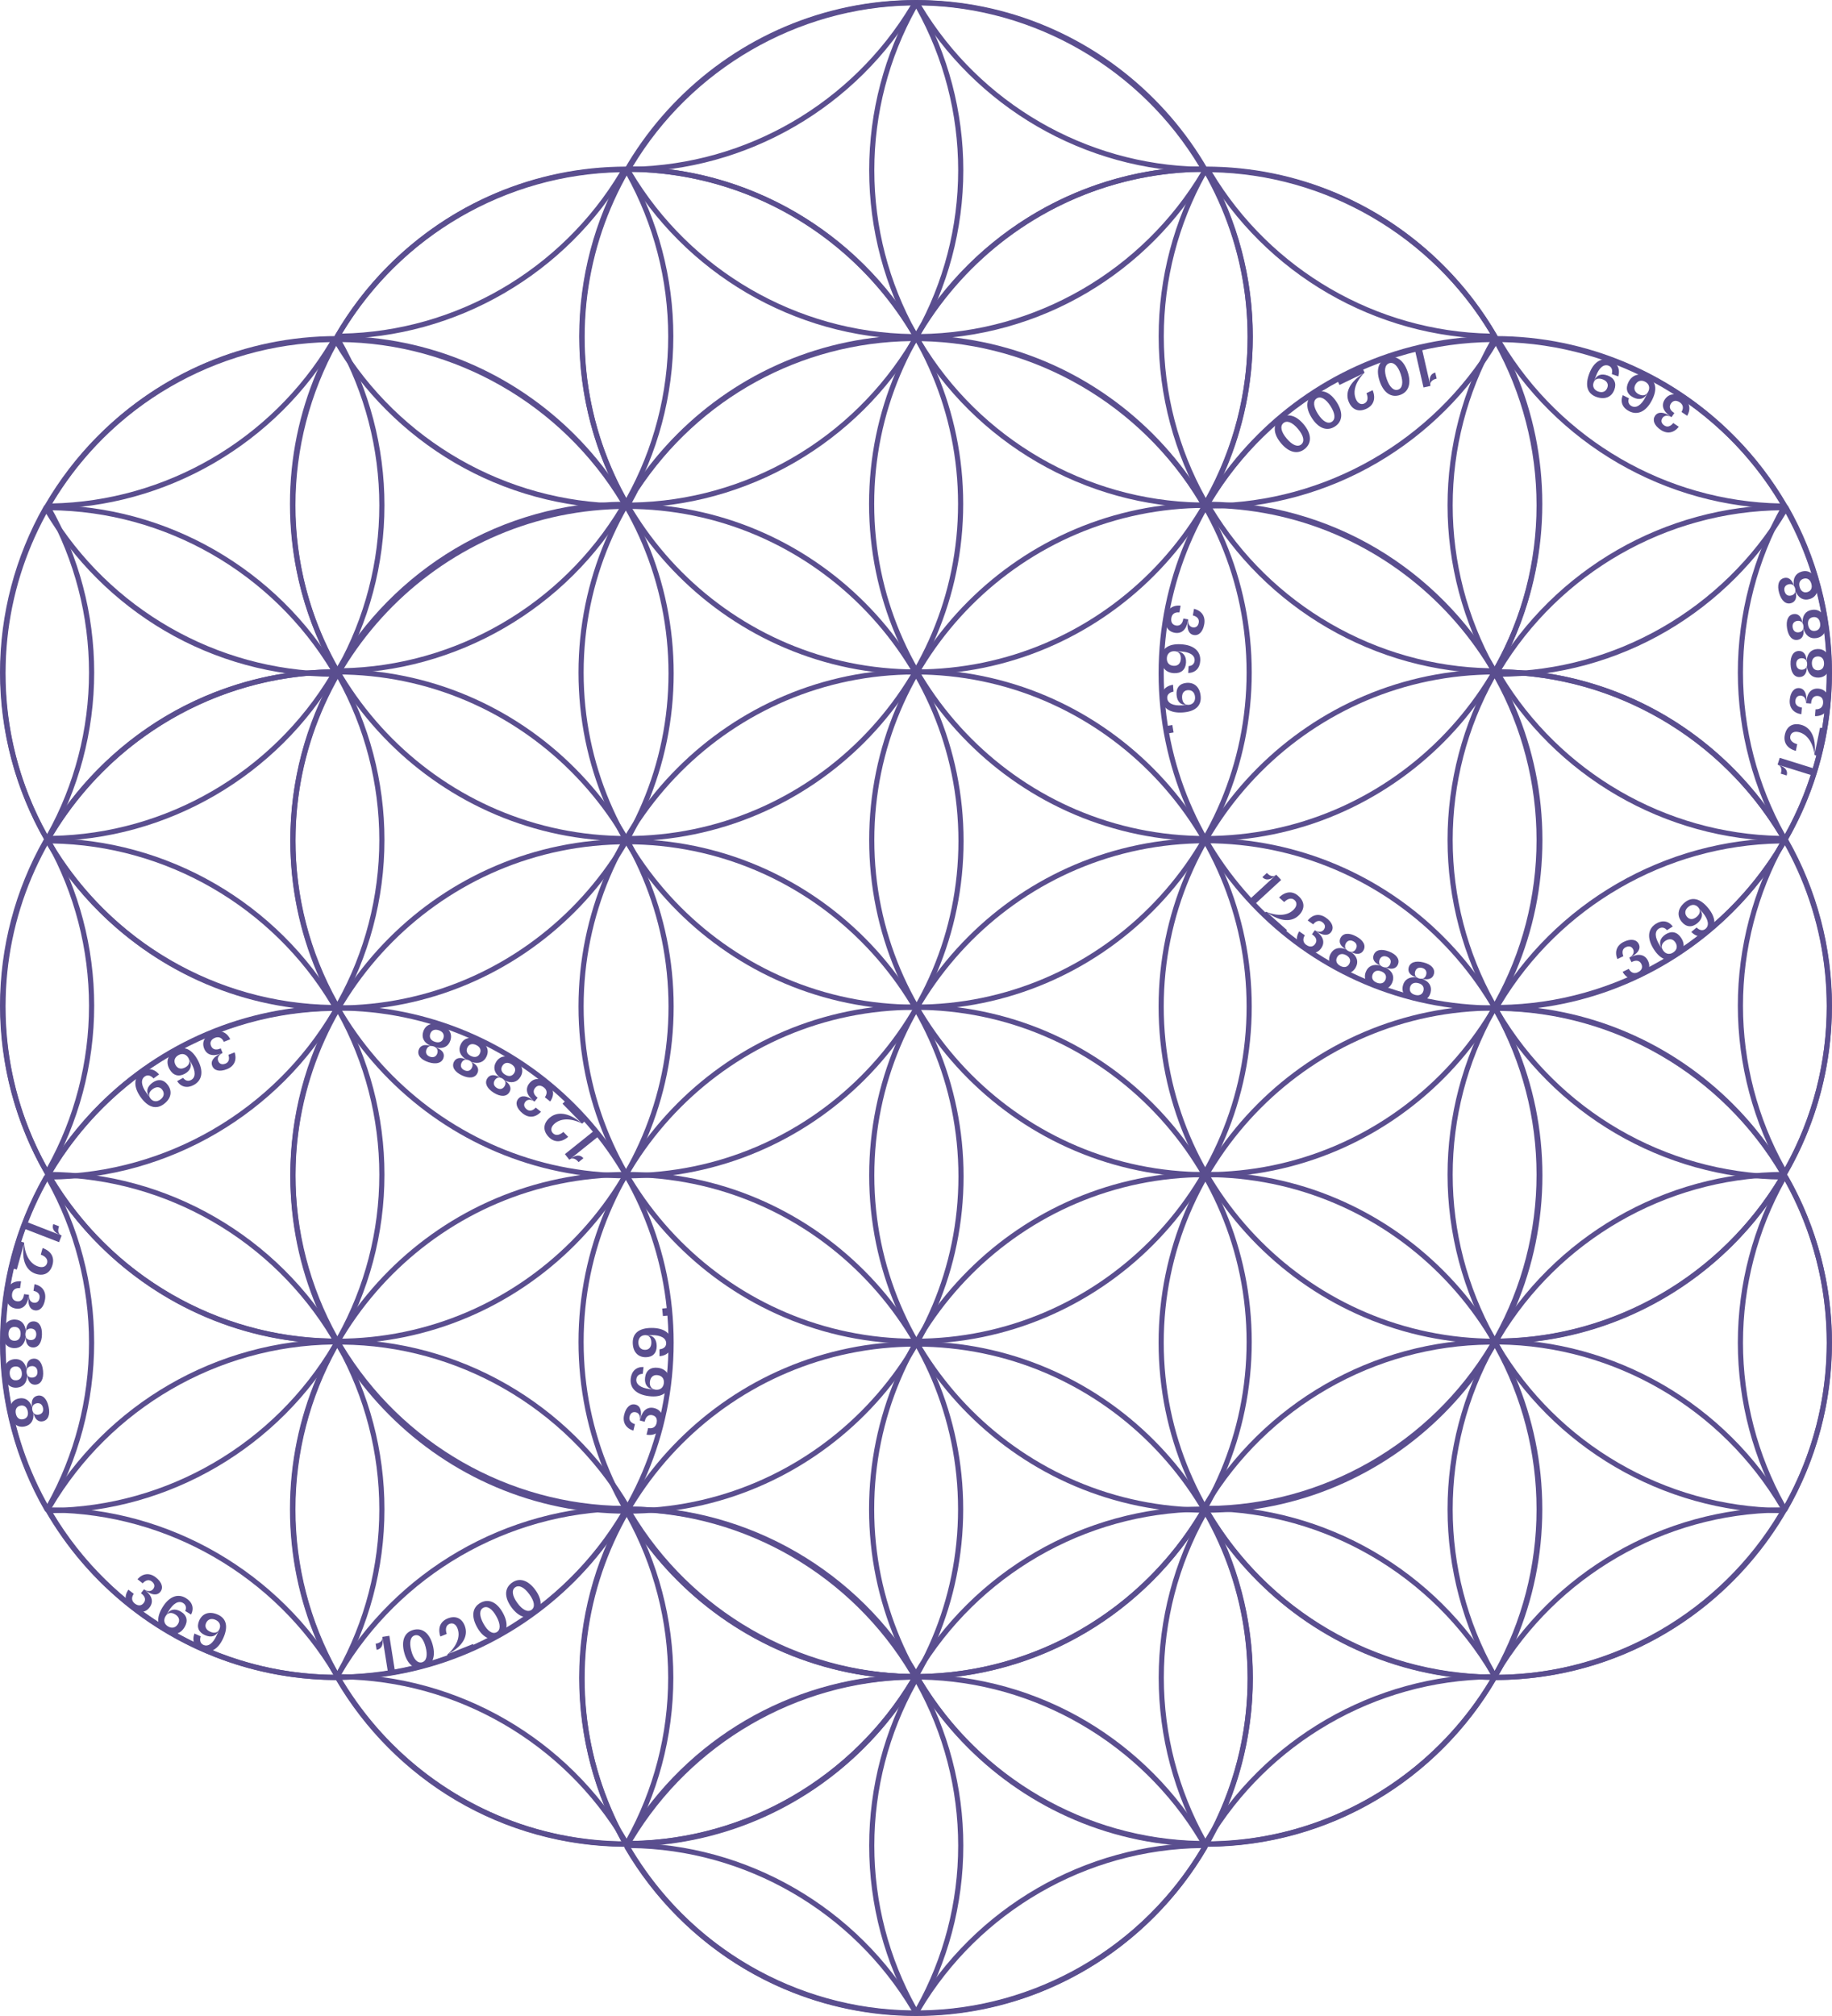
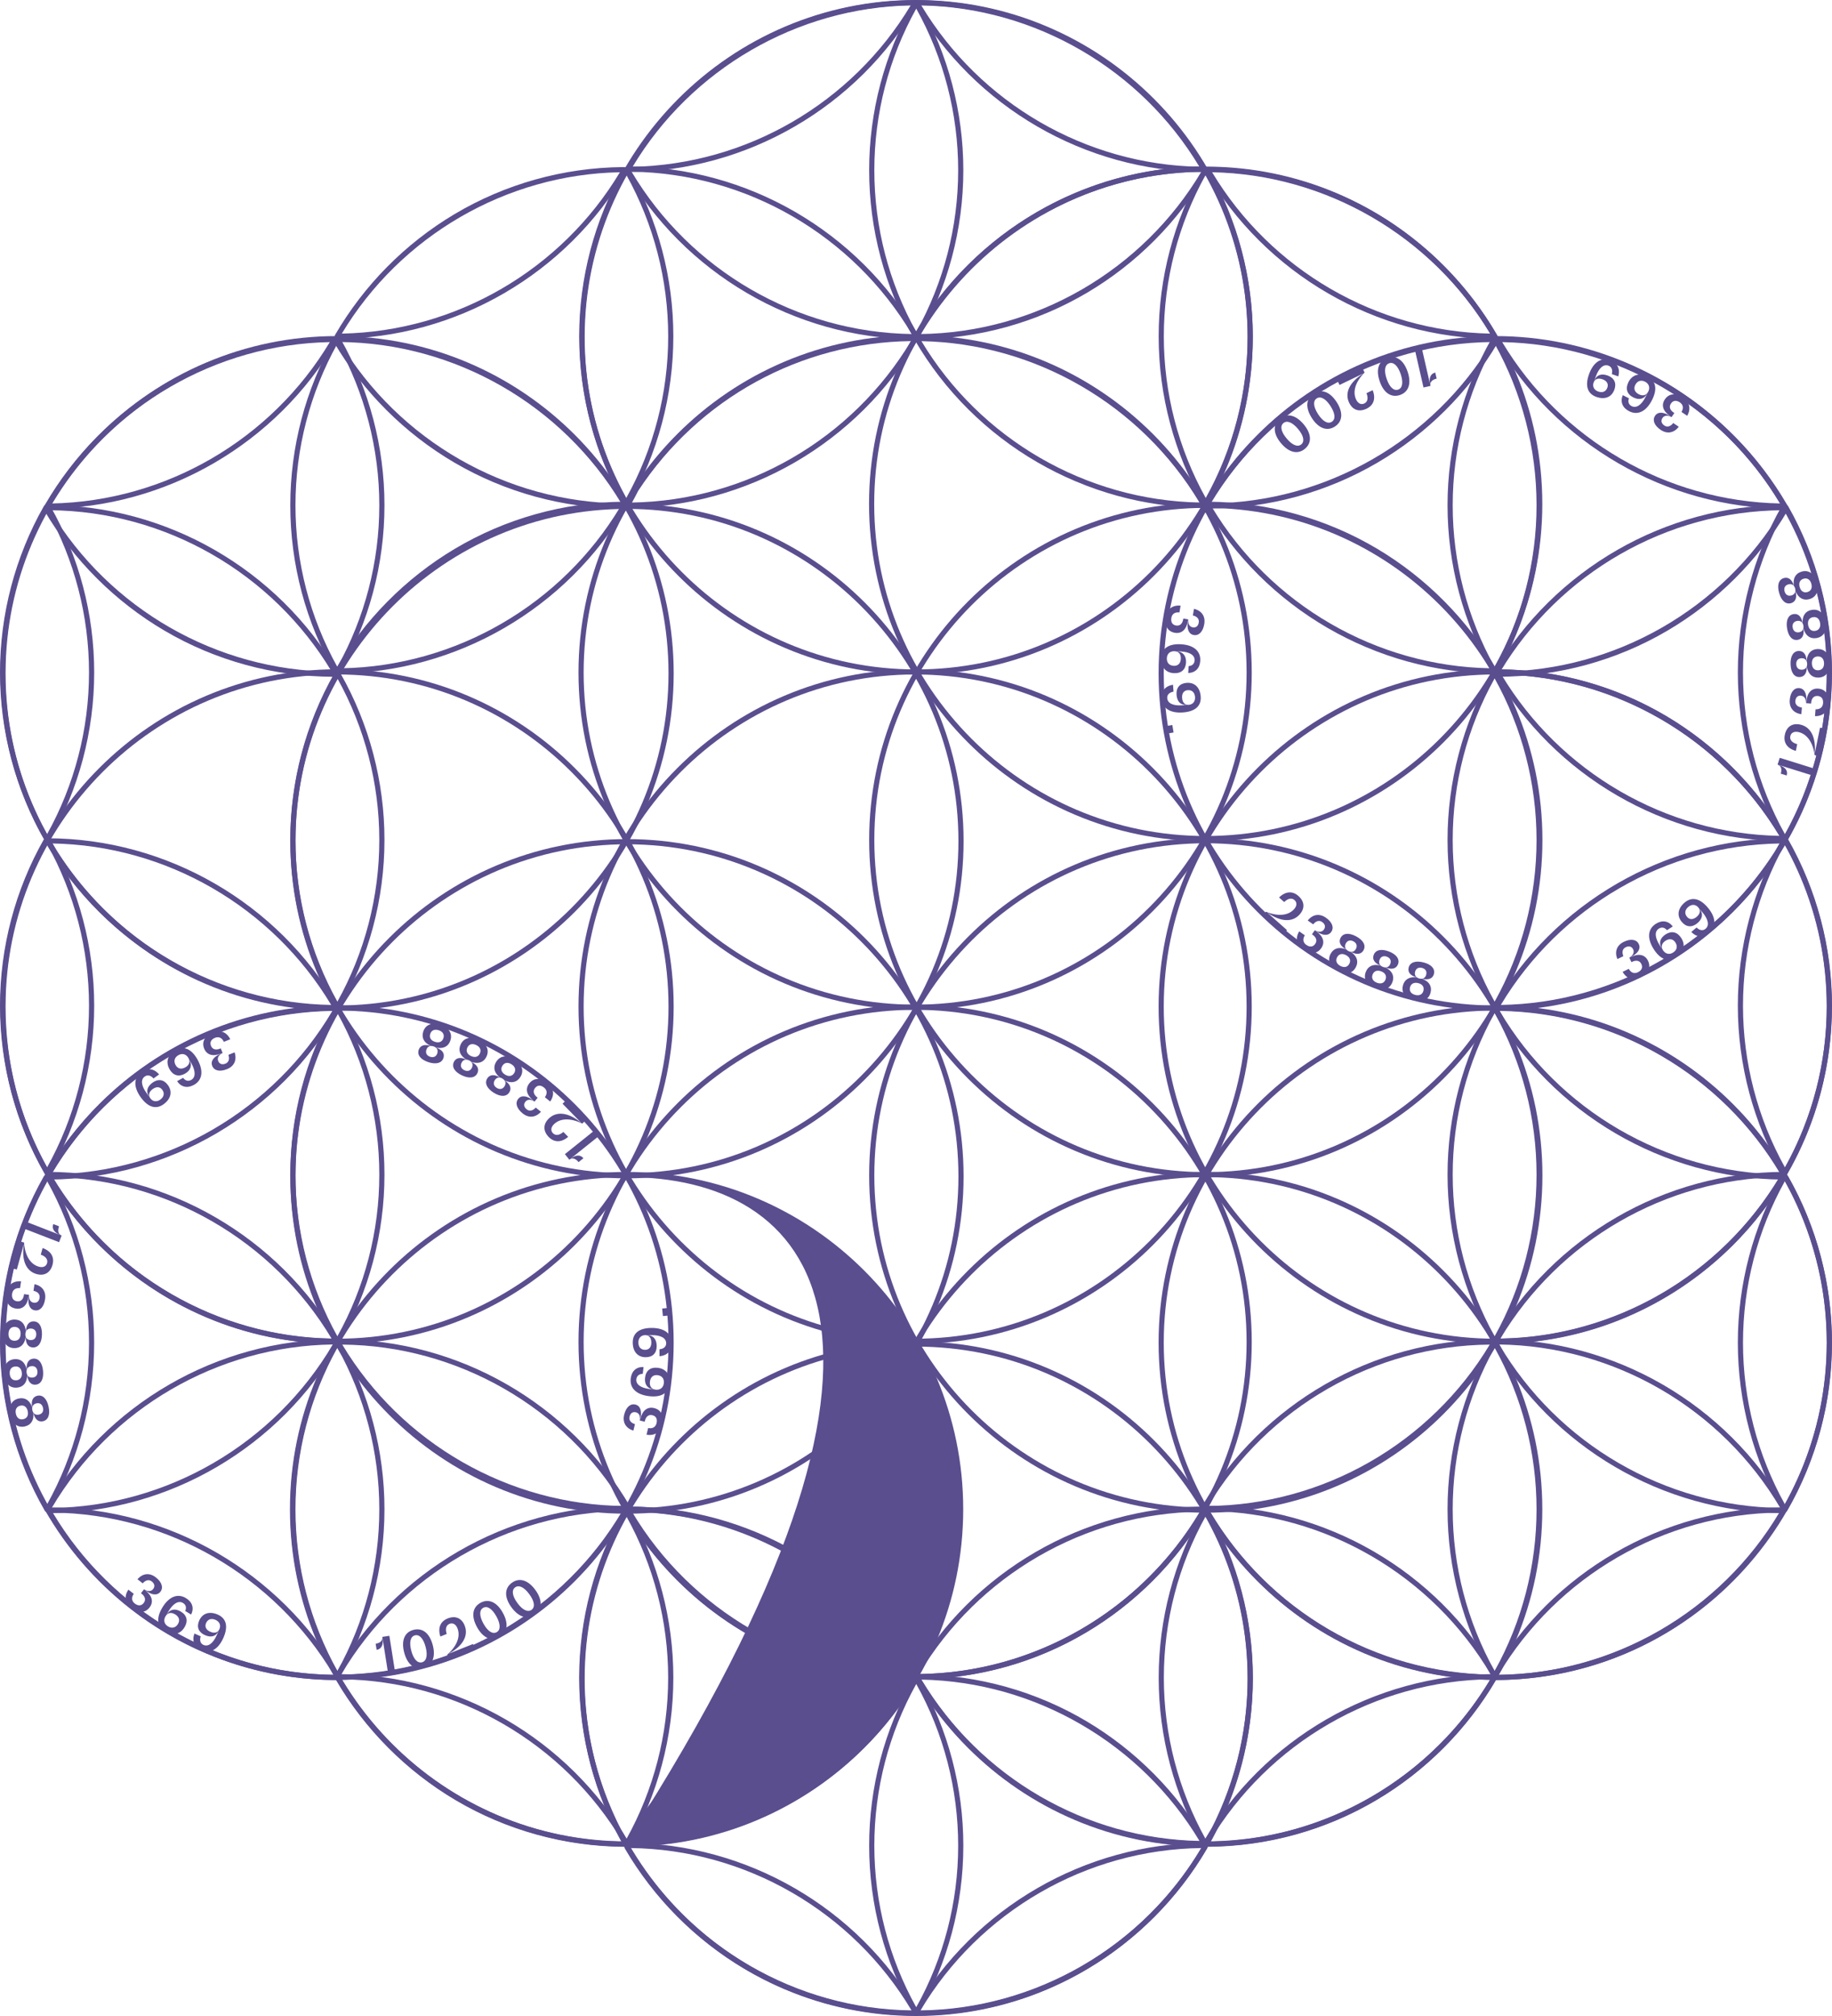
<svg xmlns="http://www.w3.org/2000/svg" width="200" height="220" viewBox="0 0 200 220" fill="none">
  <g clip-path="url(#clip0_3107_11919)">
    <path d="M100.014 73.616C79.749 73.616 63.264 57.105 63.264 36.808C63.264 16.511 79.752 0 100.014 0C120.276 0 136.764 16.511 136.764 36.808C136.764 57.102 120.279 73.616 100.014 73.616ZM100.014 0.564C80.062 0.564 63.827 16.824 63.827 36.808C63.827 56.792 80.062 73.053 100.014 73.053C119.966 73.053 136.201 56.792 136.201 36.808C136.201 16.821 119.97 0.564 100.014 0.564Z" fill="#5A4E8F" />
    <path d="M100.014 220C79.749 220 63.264 203.489 63.264 183.192C63.264 162.898 79.749 146.384 100.014 146.384C120.276 146.384 136.764 162.895 136.764 183.192C136.764 203.489 120.279 220 100.014 220ZM100.014 146.951C80.062 146.951 63.827 163.211 63.827 183.195C63.827 203.179 80.062 219.44 100.014 219.44C119.966 219.44 136.201 203.179 136.201 183.195C136.201 163.211 119.97 146.951 100.014 146.951Z" fill="#5A4E8F" />
    <path d="M163.234 110.291C142.969 110.291 126.484 93.78 126.484 73.483C126.484 53.186 142.969 36.675 163.234 36.675C183.496 36.675 199.984 53.186 199.984 73.483C199.984 93.777 183.496 110.291 163.234 110.291ZM163.234 37.238C143.282 37.238 127.047 53.499 127.047 73.483C127.047 93.467 143.282 109.727 163.234 109.727C183.187 109.727 199.421 93.467 199.421 73.483C199.421 53.496 183.187 37.238 163.234 37.238Z" fill="#5A4E8F" />
    <path d="M163.234 146.653C142.969 146.653 126.484 130.143 126.484 109.845C126.484 89.548 142.969 73.037 163.234 73.037C183.496 73.037 199.984 89.548 199.984 109.845C199.984 130.139 183.496 146.653 163.234 146.653ZM163.234 73.601C143.282 73.601 127.047 89.861 127.047 109.845C127.047 129.829 143.282 146.09 163.234 146.09C183.187 146.09 199.421 129.829 199.421 109.845C199.421 89.861 183.187 73.601 163.234 73.601Z" fill="#5A4E8F" />
    <path d="M163.234 183.325C142.969 183.325 126.484 166.814 126.484 146.517C126.484 126.22 142.969 109.709 163.234 109.709C183.496 109.709 199.984 126.22 199.984 146.517C199.984 166.814 183.496 183.325 163.234 183.325ZM163.234 110.276C143.282 110.276 127.047 126.536 127.047 146.52C127.047 166.504 143.282 182.765 163.234 182.765C183.187 182.765 199.421 166.504 199.421 146.52C199.421 126.536 183.187 110.276 163.234 110.276Z" fill="#5A4E8F" />
    <path d="M36.794 110.291C16.532 110.291 0.047 93.777 0.047 73.483C0.047 53.186 16.532 36.675 36.797 36.675C57.062 36.675 73.547 53.186 73.547 73.483C73.544 93.777 57.059 110.291 36.794 110.291ZM36.794 37.238C16.842 37.238 0.607 53.499 0.607 73.483C0.607 93.467 16.842 109.727 36.794 109.727C56.746 109.727 72.981 93.467 72.981 73.483C72.984 53.496 56.749 37.238 36.794 37.238Z" fill="#5A4E8F" />
    <path d="M36.794 146.653C16.529 146.653 0.044 130.143 0.044 109.845C0.044 89.548 16.529 73.037 36.794 73.037C57.059 73.037 73.544 89.548 73.544 109.845C73.544 130.139 57.059 146.653 36.794 146.653ZM36.794 73.601C16.842 73.601 0.607 89.861 0.607 109.845C0.607 129.829 16.842 146.09 36.794 146.09C56.746 146.09 72.981 129.829 72.981 109.845C72.981 89.861 56.749 73.601 36.794 73.601Z" fill="#5A4E8F" />
    <path d="M36.794 183.325C16.529 183.325 0.044 166.814 0.044 146.517C0.044 126.22 16.529 109.709 36.794 109.709C57.059 109.709 73.544 126.22 73.544 146.517C73.544 166.814 57.059 183.325 36.794 183.325ZM36.794 110.276C16.842 110.276 0.607 126.536 0.607 146.52C0.607 166.504 16.842 182.765 36.794 182.765C56.746 182.765 72.981 166.504 72.981 146.52C72.981 126.536 56.749 110.276 36.794 110.276Z" fill="#5A4E8F" />
    <path d="M99.904 146.653C79.641 146.653 63.154 130.143 63.154 109.845C63.154 89.548 79.638 73.037 99.904 73.037C120.169 73.037 136.653 89.548 136.653 109.845C136.653 130.139 120.166 146.653 99.904 146.653ZM99.904 73.601C79.951 73.601 63.716 89.861 63.716 109.845C63.716 129.829 79.951 146.09 99.904 146.09C119.856 146.09 136.091 129.829 136.091 109.845C136.091 89.861 119.856 73.601 99.904 73.601Z" fill="#5A4E8F" />
    <path d="M99.904 110.199C79.641 110.199 63.154 93.688 63.154 73.391C63.154 53.094 79.638 36.583 99.904 36.583C120.169 36.583 136.653 53.094 136.653 73.391C136.653 93.688 120.166 110.199 99.904 110.199ZM99.904 37.147C79.951 37.147 63.716 53.407 63.716 73.391C63.716 93.375 79.951 109.636 99.904 109.636C119.856 109.636 136.091 93.375 136.091 73.391C136.091 53.407 119.856 37.147 99.904 37.147Z" fill="#5A4E8F" />
    <path d="M99.904 183.249C79.641 183.249 63.154 166.738 63.154 146.441C63.154 126.144 79.638 109.633 99.904 109.633C120.169 109.633 136.653 126.144 136.653 146.441C136.653 166.738 120.166 183.249 99.904 183.249ZM99.904 110.196C79.951 110.196 63.716 126.457 63.716 146.441C63.716 166.425 79.951 182.685 99.904 182.685C119.856 182.685 136.091 166.425 136.091 146.441C136.091 126.457 119.856 110.196 99.904 110.196Z" fill="#5A4E8F" />
    <path d="M131.637 128.477C111.375 128.477 94.887 111.966 94.887 91.668C94.887 71.371 111.372 54.86 131.637 54.86C151.902 54.86 168.387 71.374 168.387 91.668C168.387 111.966 151.899 128.477 131.637 128.477ZM131.637 55.424C111.685 55.424 95.45 71.685 95.45 91.668C95.45 111.652 111.685 127.913 131.637 127.913C151.589 127.913 167.824 111.652 167.824 91.668C167.824 71.685 151.589 55.424 131.637 55.424Z" fill="#5A4E8F" />
    <path d="M131.637 165.076C111.375 165.076 94.887 148.565 94.887 128.268C94.887 107.971 111.372 91.46 131.637 91.46C151.902 91.46 168.387 107.971 168.387 128.268C168.387 148.562 151.899 165.076 131.637 165.076ZM131.637 92.023C111.685 92.023 95.45 108.284 95.45 128.268C95.45 148.252 111.685 164.513 131.637 164.513C151.589 164.513 167.824 148.252 167.824 128.268C167.824 108.284 151.589 92.023 131.637 92.023Z" fill="#5A4E8F" />
    <path d="M68.445 128.588C48.18 128.588 31.695 112.077 31.695 91.78C31.695 71.482 48.18 54.972 68.445 54.972C88.71 54.972 105.195 71.482 105.195 91.78C105.195 112.077 88.707 128.588 68.445 128.588ZM68.445 55.535C48.493 55.535 32.258 71.796 32.258 91.78C32.258 111.764 48.493 128.024 68.445 128.024C88.397 128.024 104.632 111.764 104.632 91.78C104.632 71.796 88.397 55.535 68.445 55.535Z" fill="#5A4E8F" />
    <path d="M68.445 165.186C48.18 165.186 31.695 148.676 31.695 128.378C31.695 108.084 48.18 91.57 68.445 91.57C88.71 91.57 105.195 108.081 105.195 128.378C105.195 148.673 88.707 165.186 68.445 165.186ZM68.445 92.134C48.493 92.134 32.258 108.395 32.258 128.378C32.258 148.362 48.493 164.623 68.445 164.623C88.397 164.623 104.632 148.362 104.632 128.378C104.632 108.391 88.397 92.134 68.445 92.134Z" fill="#5A4E8F" />
    <path d="M131.624 91.796C111.359 91.796 94.874 75.285 94.874 54.988C94.874 34.69 111.359 18.18 131.624 18.18C151.886 18.18 168.374 34.69 168.374 54.988C168.374 75.285 151.886 91.796 131.624 91.796ZM131.624 18.743C111.672 18.743 95.437 35.004 95.437 54.988C95.437 74.972 111.672 91.232 131.624 91.232C151.576 91.232 167.811 74.972 167.811 54.988C167.811 35.004 151.576 18.743 131.624 18.743Z" fill="#5A4E8F" />
-     <path d="M68.404 91.796C48.139 91.796 31.654 75.285 31.654 54.988C31.654 34.69 48.142 18.18 68.404 18.18C88.666 18.18 105.154 34.69 105.154 54.988C105.154 75.285 88.669 91.796 68.404 91.796ZM68.404 18.743C48.452 18.743 32.217 35.004 32.217 54.988C32.217 74.972 48.452 91.232 68.404 91.232C88.356 91.232 104.591 74.972 104.591 54.988C104.591 35.004 88.36 18.743 68.404 18.743Z" fill="#5A4E8F" />
-     <path d="M68.404 201.507C48.139 201.507 31.654 184.996 31.654 164.699C31.654 144.401 48.139 127.891 68.404 127.891C88.666 127.891 105.154 144.401 105.154 164.699C105.154 184.996 88.669 201.507 68.404 201.507ZM68.404 128.454C48.452 128.454 32.217 144.715 32.217 164.699C32.217 184.683 48.452 200.943 68.404 200.943C88.356 200.943 104.591 184.683 104.591 164.699C104.591 144.715 88.36 128.454 68.404 128.454Z" fill="#5A4E8F" />
+     <path d="M68.404 201.507C48.139 201.507 31.654 184.996 31.654 164.699C31.654 144.401 48.139 127.891 68.404 127.891C88.666 127.891 105.154 144.401 105.154 164.699C105.154 184.996 88.669 201.507 68.404 201.507ZM68.404 128.454C48.452 128.454 32.217 144.715 32.217 164.699C32.217 184.683 48.452 200.943 68.404 200.943C104.591 144.715 88.36 128.454 68.404 128.454Z" fill="#5A4E8F" />
    <path d="M131.624 201.507C111.359 201.507 94.874 184.996 94.874 164.699C94.874 144.401 111.359 127.891 131.624 127.891C151.886 127.891 168.374 144.401 168.374 164.699C168.374 184.996 151.886 201.507 131.624 201.507ZM131.624 128.454C111.672 128.454 95.437 144.715 95.437 164.699C95.437 184.683 111.672 200.943 131.624 200.943C151.576 200.943 167.811 184.683 167.811 164.699C167.811 144.715 151.576 128.454 131.624 128.454Z" fill="#5A4E8F" />
    <path d="M100.027 37.065C99.926 37.065 99.834 37.011 99.784 36.922C96.581 31.357 94.887 25.012 94.887 18.575C94.887 12.208 96.547 5.924 99.682 0.406C99.733 0.317 99.825 0.263 99.926 0.263C99.948 0.26 100.002 0.263 100.04 0.266L100.131 0.269C100.232 0.269 100.324 0.323 100.375 0.412C103.51 5.933 105.167 12.215 105.167 18.578C105.167 25.015 103.472 31.36 100.27 36.925C100.22 37.011 100.125 37.065 100.027 37.065ZM100.027 0.941C97.03 6.316 95.45 12.408 95.45 18.578C95.45 24.752 97.03 30.837 100.027 36.216C103.024 30.84 104.604 24.752 104.604 18.578C104.604 12.408 103.024 6.316 100.027 0.941Z" fill="#5A4E8F" />
    <path d="M100.027 219.895C99.926 219.895 99.834 219.841 99.784 219.756C96.581 214.19 94.887 207.845 94.887 201.409C94.887 195.042 96.547 188.758 99.682 183.239C99.733 183.151 99.825 183.097 99.926 183.097C99.964 183.097 100.002 183.097 100.04 183.1L100.131 183.103C100.232 183.103 100.324 183.157 100.375 183.245C103.51 188.767 105.167 195.048 105.167 201.412C105.167 207.849 103.472 214.193 100.27 219.759C100.22 219.841 100.125 219.895 100.027 219.895ZM100.027 183.771C97.03 189.144 95.45 195.238 95.45 201.409C95.45 207.583 97.03 213.671 100.027 219.047C103.024 213.671 104.604 207.583 104.604 201.409C104.604 195.235 103.024 189.144 100.027 183.771Z" fill="#5A4E8F" />
    <path d="M99.534 183.25C86.602 183.12 74.549 176.063 68.069 164.833C68.015 164.741 68.019 164.63 68.075 164.542C68.082 164.529 68.091 164.519 68.098 164.51C68.151 164.44 68.234 164.402 68.319 164.402C81.364 164.412 93.544 171.453 100.1 182.781C100.15 182.867 100.15 182.971 100.103 183.057L100.071 183.11C100.021 183.196 99.929 183.246 99.831 183.246H99.79C99.749 183.246 99.704 183.246 99.663 183.25C99.622 183.25 99.594 183.253 99.534 183.25ZM68.802 164.969C75.213 175.743 86.88 182.509 99.395 182.686C92.968 171.89 81.32 165.146 68.802 164.969Z" fill="#5A4E8F" />
    <path d="M100.166 183.252L99.976 183.248C99.875 183.248 99.784 183.195 99.733 183.106L99.666 182.992C99.616 182.903 99.616 182.799 99.666 182.71C106.2 171.477 118.31 164.464 131.264 164.404C131.365 164.404 131.457 164.458 131.507 164.544L131.624 164.743C131.675 164.832 131.675 164.939 131.624 165.025C128.46 170.436 123.94 174.979 118.55 178.164C113.003 181.45 106.643 183.207 100.166 183.252ZM131.008 164.971C118.465 165.12 106.766 171.882 100.334 182.688C112.864 182.542 124.582 175.77 131.008 164.971Z" fill="#5A4E8F" />
    <path d="M99.682 37.017C99.679 37.017 99.679 37.017 99.682 37.017C86.754 36.887 74.698 29.83 68.218 18.601C68.164 18.506 68.167 18.392 68.227 18.303C68.23 18.297 68.237 18.287 68.24 18.284C68.294 18.211 68.376 18.17 68.467 18.17C81.513 18.179 93.692 25.221 100.248 36.549C100.296 36.631 100.299 36.735 100.254 36.821L100.223 36.875C100.172 36.96 100.081 37.014 99.983 37.014H99.942C99.9 37.014 99.856 37.014 99.815 37.017C99.771 37.017 99.733 37.017 99.682 37.017ZM68.948 18.737C75.358 29.511 87.026 36.276 99.54 36.454C93.117 25.657 81.469 18.914 68.948 18.737Z" fill="#5A4E8F" />
    <path d="M100.311 37.02L100.122 37.017C100.02 37.017 99.929 36.963 99.878 36.874L99.812 36.761C99.761 36.672 99.761 36.564 99.812 36.479C106.346 25.246 118.455 18.233 131.409 18.173C131.51 18.173 131.602 18.227 131.653 18.312L131.766 18.512C131.817 18.6 131.817 18.708 131.766 18.797C128.602 24.207 124.082 28.75 118.693 31.936C113.148 35.215 106.791 36.976 100.311 37.02ZM131.153 18.736C118.61 18.885 106.911 25.645 100.479 36.453C113.009 36.308 124.727 29.539 131.153 18.736Z" fill="#5A4E8F" />
    <path d="M163.405 183.343L163.215 183.34C163.114 183.34 163.023 183.286 162.972 183.198L162.906 183.084C162.855 182.995 162.855 182.891 162.906 182.802C169.439 171.569 181.549 164.556 194.506 164.496C194.607 164.496 194.699 164.55 194.75 164.635L194.863 164.835C194.914 164.924 194.914 165.031 194.863 165.117C191.699 170.527 187.179 175.071 181.789 178.256C176.242 181.542 169.882 183.299 163.405 183.343ZM194.247 165.063C181.704 165.212 170.005 171.974 163.573 182.78C176.103 182.634 187.821 175.862 194.247 165.063Z" fill="#5A4E8F" />
    <path d="M131.871 201.536L131.681 201.533C131.583 201.533 131.488 201.479 131.441 201.393L131.375 201.276C131.324 201.188 131.324 201.083 131.375 200.994C137.908 189.761 150.018 182.749 162.975 182.688C163.076 182.688 163.168 182.742 163.219 182.828L163.332 183.027C163.383 183.116 163.383 183.224 163.332 183.309C160.168 188.72 155.648 193.263 150.258 196.448C144.708 199.731 138.351 201.491 131.871 201.536ZM162.716 183.255C150.176 183.404 138.471 190.167 132.042 200.972C144.572 200.823 156.29 194.054 162.716 183.255Z" fill="#5A4E8F" />
    <path d="M100.318 219.956L100.128 219.95C100.027 219.95 99.935 219.896 99.888 219.81L99.821 219.693C99.771 219.604 99.771 219.5 99.821 219.411C106.355 208.178 118.465 201.166 131.419 201.105C131.52 201.105 131.612 201.159 131.662 201.245L131.776 201.444C131.827 201.533 131.827 201.641 131.776 201.729C128.612 207.14 124.092 211.683 118.702 214.868C113.155 218.151 106.798 219.912 100.318 219.956ZM131.163 201.672C118.62 201.821 106.921 208.584 100.488 219.389C113.019 219.244 124.736 212.475 131.163 201.672Z" fill="#5A4E8F" />
    <path d="M194.851 55.51C194.848 55.51 194.848 55.51 194.851 55.51C181.894 55.446 169.79 48.427 163.263 37.191C163.212 37.106 163.212 36.998 163.263 36.909C163.313 36.821 163.405 36.767 163.506 36.767L163.683 36.764C170.166 36.827 176.517 38.606 182.058 41.902C187.438 45.106 191.946 49.665 195.094 55.085C195.145 55.174 195.145 55.282 195.094 55.367C195.044 55.456 194.949 55.51 194.851 55.51ZM163.996 37.334C170.397 48.006 181.947 54.709 194.354 54.943C187.96 44.28 176.397 37.568 163.996 37.334Z" fill="#5A4E8F" />
    <path d="M163.177 36.975C150.221 36.912 138.117 29.893 131.59 18.657C131.539 18.571 131.539 18.464 131.59 18.375C131.64 18.287 131.732 18.233 131.833 18.233L132.01 18.23C138.493 18.293 144.844 20.072 150.385 23.368C155.765 26.572 160.276 31.131 163.424 36.551C163.475 36.64 163.475 36.748 163.424 36.833C163.37 36.922 163.279 36.975 163.177 36.975ZM132.326 18.796C138.727 29.469 150.277 36.171 162.684 36.406C156.29 25.742 144.727 19.03 132.326 18.796Z" fill="#5A4E8F" />
    <path d="M131.435 18.768C118.478 18.705 106.374 11.683 99.847 0.45C99.796 0.364 99.796 0.257 99.847 0.168C99.897 0.079 99.989 0.026 100.09 0.026L100.267 0.022C106.75 0.086 113.101 1.865 118.642 5.161C124.022 8.365 128.533 12.924 131.678 18.344C131.729 18.433 131.729 18.541 131.678 18.626C131.627 18.715 131.536 18.768 131.435 18.768ZM100.58 0.589C106.981 11.262 118.531 17.964 130.938 18.199C124.547 7.535 112.984 0.823 100.58 0.589Z" fill="#5A4E8F" />
    <path d="M68.515 201.473C68.414 201.473 68.322 201.419 68.271 201.333C68.221 201.248 68.221 201.14 68.271 201.052C68.594 200.482 68.9 199.909 69.182 199.348C69.188 199.339 69.191 199.329 69.198 199.32C75.969 189.011 87.354 182.809 99.651 182.724C99.704 182.724 99.752 182.727 99.799 182.727C99.847 182.727 99.897 182.73 99.945 182.73C100.046 182.73 100.138 182.784 100.188 182.872C100.239 182.961 100.239 183.069 100.188 183.154C93.638 194.416 81.503 201.435 68.515 201.473ZM69.675 199.614C69.463 200.039 69.236 200.472 68.995 200.903C81.443 200.7 93.035 193.995 99.452 183.284C87.43 183.433 76.307 189.527 69.675 199.614Z" fill="#5A4E8F" />
    <path d="M131.444 201.47C118.487 201.407 106.384 194.387 99.856 183.151C99.806 183.063 99.806 182.958 99.856 182.869C99.907 182.781 99.998 182.727 100.1 182.727C100.128 182.727 100.156 182.727 100.188 182.724L100.28 182.721C106.763 182.784 113.113 184.563 118.655 187.859C124.035 191.063 128.545 195.622 131.691 201.042C131.741 201.131 131.741 201.239 131.691 201.324C131.637 201.416 131.545 201.47 131.444 201.47ZM100.593 183.291C106.994 193.963 118.544 200.666 130.951 200.9C124.556 190.24 112.993 183.525 100.593 183.291Z" fill="#5A4E8F" />
    <path d="M68.515 55.411C68.414 55.411 68.322 55.357 68.271 55.272C68.221 55.187 68.221 55.079 68.271 54.99C68.594 54.42 68.9 53.847 69.182 53.287C69.188 53.277 69.191 53.268 69.198 53.258C75.969 42.95 87.354 36.748 99.651 36.662C99.704 36.662 99.752 36.665 99.796 36.665C99.844 36.668 99.894 36.668 99.945 36.668C100.046 36.668 100.138 36.722 100.188 36.811C100.239 36.9 100.239 37.004 100.188 37.093C93.638 48.354 81.503 55.373 68.515 55.411ZM69.675 53.553C69.463 53.977 69.236 54.411 68.995 54.841C81.443 54.639 93.035 47.933 99.452 37.222C87.43 37.374 76.307 43.466 69.675 53.553Z" fill="#5A4E8F" />
    <path d="M131.444 55.408C118.487 55.345 106.384 48.326 99.856 37.09C99.806 37.004 99.806 36.896 99.856 36.808C99.907 36.719 99.998 36.665 100.1 36.665L100.277 36.662C106.76 36.725 113.11 38.505 118.651 41.801C124.032 45.005 128.539 49.564 131.687 54.984C131.738 55.072 131.738 55.18 131.687 55.266C131.637 55.354 131.545 55.408 131.444 55.408ZM100.593 37.229C106.994 47.901 118.544 54.604 130.951 54.838C124.556 44.178 112.993 37.463 100.593 37.229Z" fill="#5A4E8F" />
    <path d="M131.631 55.196C131.53 55.196 131.438 55.143 131.387 55.054C128.185 49.488 126.491 43.143 126.491 36.707C126.491 30.34 128.15 24.059 131.286 18.537C131.337 18.448 131.428 18.392 131.53 18.395C131.567 18.395 131.605 18.395 131.643 18.398L131.735 18.401C131.836 18.401 131.928 18.455 131.978 18.544C135.114 24.065 136.77 30.346 136.77 36.71C136.77 43.147 135.076 49.491 131.874 55.057C131.823 55.143 131.732 55.196 131.631 55.196ZM131.631 19.069C128.634 24.445 127.054 30.536 127.054 36.707C127.054 42.881 128.634 48.969 131.631 54.345C134.627 48.969 136.208 42.881 136.208 36.707C136.208 30.536 134.627 24.445 131.631 19.069Z" fill="#5A4E8F" />
    <path d="M131.997 55.498L131.808 55.491C131.706 55.491 131.618 55.437 131.567 55.349L131.501 55.231C131.45 55.143 131.454 55.038 131.504 54.95C138.079 43.739 150.211 36.77 163.168 36.758C163.269 36.758 163.361 36.812 163.411 36.897L163.525 37.097C163.576 37.185 163.576 37.293 163.525 37.382C160.342 42.78 155.803 47.307 150.404 50.473C144.84 53.74 138.477 55.475 131.997 55.498ZM162.906 37.325C150.363 37.429 138.639 44.147 132.168 54.934C144.698 54.829 156.441 48.102 162.906 37.325Z" fill="#5A4E8F" />
    <path d="M131.725 164.905L131.536 164.899C131.438 164.899 131.346 164.845 131.296 164.76L131.229 164.643C131.179 164.554 131.179 164.446 131.229 164.361C137.804 153.15 149.936 146.182 162.893 146.169C162.994 146.169 163.086 146.223 163.136 146.311L163.25 146.511C163.301 146.6 163.301 146.707 163.247 146.793C160.067 152.191 155.531 156.718 150.129 159.884C144.569 163.145 138.205 164.883 131.725 164.905ZM162.634 146.732C150.091 146.837 138.367 153.555 131.896 164.342C144.426 164.237 156.169 157.51 162.634 146.732Z" fill="#5A4E8F" />
    <path d="M163.143 73.496C163.14 73.496 163.14 73.496 163.143 73.496C150.186 73.433 138.082 66.414 131.555 55.177C131.504 55.092 131.504 54.984 131.555 54.896C131.605 54.807 131.697 54.753 131.798 54.753L131.978 54.75C138.462 54.813 144.812 56.593 150.353 59.888C155.733 63.093 160.244 67.651 163.389 73.072C163.44 73.16 163.44 73.268 163.389 73.353C163.336 73.442 163.241 73.496 163.143 73.496ZM132.288 55.317C138.689 65.989 150.239 72.692 162.646 72.926C156.255 62.263 144.689 55.551 132.288 55.317Z" fill="#5A4E8F" />
    <path d="M163.168 73.636C163.067 73.636 162.975 73.582 162.925 73.493C159.722 67.927 158.028 61.583 158.028 55.146C158.028 48.779 159.688 42.498 162.823 36.977C162.874 36.888 162.966 36.834 163.067 36.834C163.105 36.834 163.143 36.834 163.184 36.837L163.275 36.84C163.377 36.84 163.468 36.894 163.519 36.983C166.655 42.504 168.311 48.786 168.311 55.149C168.311 61.586 166.617 67.931 163.415 73.496C163.361 73.582 163.269 73.636 163.168 73.636ZM163.168 37.508C160.171 42.884 158.591 48.976 158.591 55.146C158.591 61.32 160.171 67.408 163.168 72.784C166.165 67.408 167.745 61.32 167.745 55.146C167.745 48.976 166.165 42.884 163.168 37.508Z" fill="#5A4E8F" />
    <path d="M163.168 110.155C163.067 110.155 162.975 110.101 162.925 110.013C159.722 104.447 158.028 98.102 158.028 91.666C158.028 85.299 159.688 79.017 162.823 73.496C162.874 73.407 162.966 73.353 163.067 73.353C163.105 73.353 163.143 73.353 163.184 73.357L163.275 73.36C163.377 73.36 163.468 73.414 163.519 73.502C166.655 79.024 168.311 85.305 168.311 91.669C168.311 98.105 166.617 104.45 163.415 110.016C163.361 110.101 163.269 110.155 163.168 110.155ZM163.168 74.031C160.171 79.407 158.591 85.498 158.591 91.669C158.591 97.843 160.171 103.931 163.168 109.307C166.165 103.931 167.745 97.843 167.745 91.669C167.745 85.498 166.165 79.407 163.168 74.031Z" fill="#5A4E8F" />
    <path d="M194.86 91.881C194.759 91.881 194.667 91.827 194.617 91.738C191.415 86.172 189.72 79.828 189.72 73.391C189.72 67.025 191.38 60.743 194.516 55.222C194.566 55.133 194.658 55.079 194.759 55.079C194.797 55.079 194.835 55.079 194.873 55.082L194.965 55.085C195.066 55.085 195.157 55.139 195.208 55.228C198.344 60.749 200 67.031 200 73.394C200 79.831 198.306 86.176 195.104 91.742C195.053 91.827 194.961 91.881 194.86 91.881ZM194.86 55.754C191.864 61.129 190.283 67.221 190.283 73.391C190.283 79.565 191.864 85.653 194.86 91.029C197.857 85.653 199.437 79.565 199.437 73.391C199.437 67.224 197.854 61.129 194.86 55.754Z" fill="#5A4E8F" />
    <path d="M194.86 128.239C194.759 128.239 194.667 128.185 194.617 128.1C191.415 122.534 189.72 116.189 189.72 109.753C189.72 103.386 191.38 97.104 194.516 91.583C194.566 91.494 194.658 91.44 194.759 91.44C194.797 91.44 194.835 91.44 194.873 91.444L194.965 91.447C195.066 91.447 195.157 91.501 195.208 91.589C198.344 97.111 200 103.392 200 109.756C200 116.192 198.306 122.537 195.104 128.103C195.053 128.188 194.961 128.239 194.86 128.239ZM194.86 92.115C191.864 97.491 190.283 103.582 190.283 109.753C190.283 115.926 191.864 122.015 194.86 127.39C197.857 122.015 199.437 115.926 199.437 109.753C199.437 103.582 197.854 97.491 194.86 92.115Z" fill="#5A4E8F" />
    <path d="M194.86 165.012C194.759 165.012 194.667 164.959 194.617 164.873C191.415 159.307 189.72 152.963 189.72 146.526C189.72 140.159 191.38 133.878 194.516 128.356C194.566 128.268 194.658 128.214 194.759 128.214C194.803 128.227 194.835 128.214 194.87 128.217L194.965 128.22C195.066 128.22 195.157 128.274 195.208 128.363C198.344 133.884 200 140.166 200 146.529C200 152.966 198.306 159.31 195.104 164.876C195.053 164.959 194.961 165.012 194.86 165.012ZM194.86 128.888C191.864 134.264 190.283 140.356 190.283 146.526C190.283 152.7 191.864 158.788 194.86 164.164C197.857 158.788 199.437 152.7 199.437 146.526C199.437 140.356 197.854 134.264 194.86 128.888Z" fill="#5A4E8F" />
    <path d="M163.168 146.676C163.067 146.676 162.975 146.622 162.925 146.536C159.722 140.97 158.028 134.626 158.028 128.189C158.028 121.822 159.688 115.541 162.823 110.019C162.874 109.931 162.966 109.877 163.067 109.877C163.105 109.877 163.143 109.877 163.184 109.88L163.275 109.883C163.377 109.883 163.468 109.937 163.519 110.026C166.655 115.547 168.311 121.829 168.311 128.192C168.311 134.629 166.617 140.974 163.415 146.539C163.361 146.625 163.269 146.676 163.168 146.676ZM163.168 110.551C160.171 115.927 158.591 122.019 158.591 128.189C158.591 134.363 160.171 140.451 163.168 145.827C166.165 140.451 167.745 134.363 167.745 128.189C167.745 122.019 166.165 115.927 163.168 110.551Z" fill="#5A4E8F" />
    <path d="M163.168 183.198C163.067 183.198 162.975 183.144 162.925 183.059C159.722 177.493 158.028 171.148 158.028 164.712C158.028 158.345 159.688 152.063 162.823 146.542C162.874 146.453 162.966 146.399 163.067 146.399C163.105 146.399 163.143 146.399 163.184 146.403L163.275 146.406C163.377 146.406 163.468 146.46 163.519 146.548C166.655 152.07 168.311 158.351 168.311 164.715C168.311 171.151 166.617 177.496 163.415 183.062C163.361 183.144 163.269 183.198 163.168 183.198ZM163.168 147.071C160.171 152.446 158.591 158.538 158.591 164.708C158.591 170.882 160.171 176.97 163.168 182.346C166.165 176.97 167.745 170.882 167.745 164.708C167.745 158.538 166.165 152.446 163.168 147.071Z" fill="#5A4E8F" />
    <path d="M163.617 73.854L163.427 73.848C163.326 73.848 163.234 73.794 163.187 73.705L163.121 73.588C163.07 73.499 163.07 73.392 163.124 73.306C169.699 62.099 181.831 55.127 194.787 55.114C194.889 55.114 194.98 55.168 195.031 55.254L195.145 55.456C195.195 55.545 195.195 55.653 195.142 55.738C191.958 61.136 187.419 65.663 182.02 68.829C176.46 72.097 170.097 73.832 163.617 73.854ZM194.525 55.681C181.982 55.785 170.258 62.504 163.788 73.29C176.318 73.189 188.061 66.458 194.525 55.681Z" fill="#5A4E8F" />
    <path d="M194.756 91.783C194.756 91.783 194.753 91.783 194.756 91.783C181.799 91.72 169.695 84.701 163.168 73.465C163.117 73.379 163.117 73.271 163.168 73.183C163.219 73.094 163.31 73.04 163.411 73.04L163.592 73.037C170.075 73.1 176.425 74.88 181.966 78.175C187.346 81.38 191.857 85.939 195.002 91.359C195.053 91.448 195.053 91.555 195.002 91.641C194.949 91.729 194.854 91.783 194.756 91.783ZM163.901 73.607C170.302 84.28 181.853 90.982 194.26 91.216C187.868 80.553 176.302 73.841 163.901 73.607Z" fill="#5A4E8F" />
    <path d="M163.348 110.234C163.247 110.234 163.155 110.18 163.105 110.092C163.054 110.003 163.054 109.895 163.105 109.81C169.651 98.539 181.789 91.513 194.784 91.478C194.882 91.478 194.974 91.532 195.025 91.618C195.078 91.707 195.091 91.839 195.04 91.928C188.491 103.196 176.346 110.209 163.348 110.234C163.351 110.234 163.351 110.234 163.348 110.234ZM194.323 92.045C181.868 92.242 170.268 98.95 163.844 109.667C176.299 109.471 187.9 102.762 194.323 92.045Z" fill="#5A4E8F" />
    <path d="M194.576 128.724C181.593 128.613 169.503 121.534 163.019 110.247C162.969 110.161 162.969 110.054 163.019 109.968L163.06 109.895C163.111 109.807 163.203 109.753 163.304 109.753C176.324 109.781 188.478 116.819 195.024 128.119C195.075 128.208 195.075 128.315 195.024 128.404L194.92 128.584C194.87 128.67 194.778 128.724 194.677 128.724H194.576ZM163.712 110.316C170.113 121.176 181.821 127.989 194.399 128.157C187.988 117.288 176.286 110.487 163.712 110.316Z" fill="#5A4E8F" />
    <path d="M163.304 146.637C163.203 146.637 163.111 146.583 163.06 146.498C163.01 146.409 163.01 146.301 163.06 146.216C169.607 134.945 181.745 127.92 194.74 127.885C194.838 127.885 194.93 127.939 194.98 128.024C195.034 128.113 195.047 128.246 194.996 128.334C188.447 139.599 176.302 146.612 163.304 146.637ZM194.275 128.451C181.821 128.648 170.22 135.357 163.797 146.074C176.255 145.874 187.855 139.168 194.275 128.451Z" fill="#5A4E8F" />
    <path d="M194.532 165.126C181.549 165.015 169.458 157.936 162.975 146.646C162.925 146.561 162.925 146.453 162.975 146.368L163.016 146.295C163.067 146.206 163.159 146.152 163.26 146.152C176.28 146.181 188.434 153.219 194.98 164.518C195.031 164.607 195.031 164.715 194.98 164.803L194.876 164.984C194.826 165.069 194.734 165.12 194.636 165.123L194.532 165.126ZM163.667 146.719C170.068 157.578 181.777 164.392 194.355 164.56C187.944 153.691 176.242 146.89 163.667 146.719Z" fill="#5A4E8F" />
    <path d="M131.634 201.57C131.533 201.57 131.441 201.516 131.39 201.431C128.188 195.865 126.494 189.52 126.494 183.084C126.494 176.717 128.154 170.435 131.289 164.914C131.34 164.825 131.431 164.771 131.533 164.771C131.571 164.771 131.609 164.771 131.65 164.775L131.741 164.778C131.842 164.778 131.934 164.832 131.985 164.92C135.12 170.442 136.777 176.723 136.777 183.087C136.777 189.523 135.082 195.868 131.88 201.434C131.827 201.516 131.735 201.57 131.634 201.57ZM131.634 165.446C128.637 170.822 127.057 176.913 127.057 183.084C127.057 189.257 128.637 195.346 131.634 200.722C134.63 195.346 136.211 189.257 136.211 183.084C136.211 176.913 134.63 170.822 131.634 165.446Z" fill="#5A4E8F" />
    <path d="M162.931 183.309C149.949 183.198 137.858 176.119 131.375 164.829C131.324 164.74 131.324 164.633 131.375 164.547L131.416 164.474C131.466 164.389 131.558 164.335 131.659 164.335C144.679 164.363 156.833 171.402 163.38 182.701C163.43 182.79 163.43 182.897 163.38 182.986L163.275 183.166C163.225 183.252 163.133 183.303 163.035 183.306L162.931 183.309ZM132.07 164.902C138.471 175.761 150.179 182.574 162.757 182.742C156.347 171.873 144.641 165.073 132.07 164.902Z" fill="#5A4E8F" />
    <path d="M99.84 183.252C93.357 183.208 87 181.448 81.45 178.168C76.06 174.983 71.54 170.439 68.376 165.029C68.325 164.94 68.325 164.832 68.376 164.747L68.493 164.548C68.543 164.462 68.635 164.408 68.736 164.408C81.693 164.465 93.8 171.481 100.334 182.714C100.384 182.8 100.384 182.907 100.334 182.996L100.267 183.11C100.217 183.199 100.125 183.252 100.024 183.252H99.84ZM68.992 164.972C75.418 175.771 87.133 182.54 99.666 182.689C93.234 171.88 81.532 165.121 68.992 164.972Z" fill="#5A4E8F" />
    <path d="M36.601 183.344C30.118 183.3 23.761 181.539 18.21 178.259C12.821 175.074 8.301 170.531 5.137 165.121C5.086 165.032 5.086 164.924 5.137 164.839L5.25 164.639C5.301 164.554 5.393 164.5 5.494 164.5C18.451 164.557 30.557 171.573 37.094 182.806C37.145 182.891 37.145 182.999 37.094 183.088L37.028 183.202C36.977 183.29 36.886 183.344 36.785 183.344H36.601ZM5.753 165.064C12.179 175.863 23.894 182.632 36.427 182.781C29.995 171.972 18.293 165.212 5.753 165.064Z" fill="#5A4E8F" />
    <path d="M68.132 201.536C61.649 201.491 55.292 199.731 49.742 196.451C44.352 193.266 39.832 188.723 36.668 183.312C36.617 183.223 36.617 183.116 36.668 183.03L36.782 182.831C36.832 182.745 36.94 182.691 37.025 182.691C49.982 182.748 62.089 189.764 68.625 200.997C68.676 201.083 68.676 201.19 68.625 201.279L68.559 201.393C68.508 201.482 68.417 201.536 68.316 201.536H68.132ZM37.284 183.255C43.71 194.054 55.425 200.823 67.959 200.972C61.529 190.163 49.827 183.404 37.284 183.255Z" fill="#5A4E8F" />
    <path d="M99.686 219.955C93.202 219.911 86.846 218.151 81.295 214.871C75.905 211.686 71.385 207.143 68.221 201.732C68.17 201.643 68.17 201.536 68.221 201.45L68.338 201.251C68.388 201.165 68.48 201.111 68.581 201.111C81.538 201.168 93.645 208.184 100.179 219.417C100.229 219.503 100.229 219.61 100.179 219.699L100.112 219.816C100.062 219.902 99.97 219.955 99.872 219.955H99.686ZM68.837 201.672C75.264 212.471 86.978 219.243 99.512 219.389C93.079 208.583 81.38 201.821 68.837 201.672Z" fill="#5A4E8F" />
    <path d="M5.149 55.509C5.048 55.509 4.956 55.456 4.906 55.37C4.855 55.282 4.855 55.174 4.906 55.088C8.054 49.668 12.562 45.109 17.942 41.905C23.483 38.606 29.834 36.83 36.31 36.767L36.494 36.77C36.595 36.77 36.687 36.824 36.737 36.912C36.788 37.001 36.788 37.108 36.737 37.194C30.21 48.427 18.106 55.446 5.149 55.509C5.149 55.509 5.152 55.509 5.149 55.509ZM36.004 37.333C23.606 37.564 12.037 44.28 5.646 54.943C18.052 54.705 29.603 48.006 36.004 37.333Z" fill="#5A4E8F" />
    <path d="M36.819 36.976C36.718 36.976 36.627 36.922 36.576 36.837C36.525 36.748 36.525 36.641 36.576 36.555C39.724 31.135 44.232 26.576 49.612 23.372C55.153 20.073 61.504 18.297 67.981 18.233L68.164 18.237C68.265 18.237 68.357 18.29 68.407 18.379C68.458 18.468 68.458 18.575 68.407 18.661C61.88 29.891 49.776 36.91 36.819 36.976C36.823 36.976 36.823 36.976 36.819 36.976ZM67.674 18.797C55.276 19.028 43.71 25.743 37.316 36.406C49.723 36.172 61.276 29.47 67.674 18.797Z" fill="#5A4E8F" />
    <path d="M68.565 18.768C68.464 18.768 68.373 18.715 68.322 18.629C68.271 18.541 68.271 18.433 68.322 18.347C71.47 12.927 75.978 8.368 81.361 5.164C86.899 1.865 93.25 0.086 99.727 0.022L99.91 0.026C100.011 0.026 100.103 0.079 100.153 0.168C100.204 0.257 100.204 0.361 100.153 0.45C93.626 11.683 81.522 18.702 68.565 18.768ZM99.417 0.589C87.019 0.823 75.453 7.535 69.062 18.199C81.465 17.964 93.019 11.262 99.417 0.589Z" fill="#5A4E8F" />
    <path d="M68.553 201.469C68.452 201.469 68.36 201.416 68.309 201.33C68.259 201.241 68.259 201.134 68.309 201.048C71.458 195.628 75.965 191.069 81.345 187.865C86.887 184.566 93.237 182.79 99.714 182.727L99.809 182.73C99.837 182.73 99.866 182.733 99.897 182.733C99.998 182.733 100.09 182.787 100.141 182.875C100.191 182.964 100.191 183.072 100.141 183.157C93.613 194.384 81.51 201.403 68.553 201.469C68.556 201.469 68.556 201.469 68.553 201.469ZM99.407 183.29C87.01 183.521 75.441 190.236 69.049 200.899C81.456 200.665 93.009 193.963 99.407 183.29Z" fill="#5A4E8F" />
    <path d="M68.369 55.197C68.268 55.197 68.177 55.143 68.126 55.054C64.924 49.488 63.23 43.144 63.23 36.707C63.23 30.343 64.886 24.062 68.022 18.54C68.072 18.452 68.164 18.398 68.265 18.398L68.357 18.395C68.395 18.395 68.423 18.398 68.471 18.392C68.572 18.392 68.663 18.445 68.714 18.534C71.85 24.056 73.509 30.34 73.509 36.704C73.509 43.14 71.815 49.485 68.613 55.051C68.562 55.143 68.471 55.197 68.369 55.197ZM68.369 19.069C65.373 24.445 63.792 30.536 63.792 36.707C63.792 42.881 65.373 48.966 68.369 54.345C71.366 48.969 72.947 42.881 72.947 36.707C72.947 30.536 71.366 24.445 68.369 19.069Z" fill="#5A4E8F" />
    <path d="M68.006 55.497C61.523 55.475 55.16 53.74 49.596 50.476C44.197 47.31 39.658 42.782 36.475 37.384C36.424 37.296 36.421 37.188 36.475 37.099L36.589 36.9C36.639 36.815 36.731 36.761 36.832 36.761C49.789 36.773 61.921 43.745 68.496 54.953C68.546 55.038 68.546 55.146 68.499 55.234L68.433 55.352C68.382 55.437 68.29 55.491 68.192 55.494L68.006 55.497ZM37.094 37.324C43.559 48.101 55.299 54.829 67.832 54.934C61.361 44.147 49.637 37.429 37.094 37.324Z" fill="#5A4E8F" />
    <path d="M68.278 164.905C61.794 164.883 55.428 163.148 49.868 159.884C44.469 156.718 39.93 152.191 36.747 146.793C36.696 146.704 36.693 146.596 36.743 146.511L36.857 146.311C36.908 146.223 37 146.169 37.101 146.169C50.058 146.182 62.19 153.153 68.764 164.361C68.815 164.446 68.815 164.557 68.764 164.643L68.698 164.76C68.647 164.845 68.556 164.899 68.458 164.899L68.278 164.905ZM37.366 146.732C43.831 157.51 55.571 164.237 68.104 164.342C61.633 153.555 49.909 146.837 37.366 146.732Z" fill="#5A4E8F" />
    <path d="M36.857 73.496C36.756 73.496 36.664 73.442 36.614 73.356C36.563 73.268 36.563 73.16 36.614 73.075C39.762 67.654 44.27 63.095 49.65 59.891C55.191 56.592 61.542 54.816 68.019 54.753L68.202 54.756C68.303 54.756 68.395 54.81 68.445 54.899C68.496 54.987 68.496 55.092 68.445 55.18C61.918 66.41 49.814 73.429 36.857 73.496ZM67.712 55.316C55.315 55.548 43.748 62.263 37.354 72.926C49.761 72.692 61.311 65.989 67.712 55.316Z" fill="#5A4E8F" />
    <path d="M36.832 73.635C36.731 73.635 36.639 73.581 36.589 73.493C33.386 67.927 31.692 61.582 31.692 55.145C31.692 48.782 33.349 42.5 36.484 36.979C36.535 36.89 36.627 36.836 36.728 36.836L36.819 36.833C36.857 36.833 36.895 36.83 36.933 36.83C37.034 36.83 37.126 36.884 37.177 36.972C40.312 42.494 41.972 48.779 41.972 55.142C41.972 61.579 40.278 67.924 37.075 73.489C37.025 73.581 36.93 73.635 36.832 73.635ZM36.832 37.508C33.835 42.883 32.255 48.975 32.255 55.145C32.255 61.319 33.835 67.404 36.832 72.783C39.829 67.407 41.409 61.319 41.409 55.145C41.409 48.975 39.825 42.883 36.832 37.508Z" fill="#5A4E8F" />
    <path d="M36.832 110.156C36.731 110.156 36.639 110.102 36.589 110.013C33.386 104.447 31.692 98.103 31.692 91.666C31.692 85.302 33.349 79.021 36.484 73.499C36.535 73.411 36.627 73.357 36.728 73.357L36.819 73.354C36.857 73.354 36.895 73.351 36.933 73.351C37.034 73.351 37.126 73.404 37.177 73.493C40.312 79.015 41.972 85.299 41.972 91.663C41.972 98.099 40.278 104.444 37.075 110.01C37.025 110.102 36.93 110.156 36.832 110.156ZM36.832 74.031C33.835 79.407 32.255 85.499 32.255 91.669C32.255 97.843 33.835 103.928 36.832 109.307C39.829 103.928 41.409 97.84 41.409 91.666C41.409 85.495 39.825 79.404 36.832 74.031Z" fill="#5A4E8F" />
    <path d="M5.14 91.881C5.039 91.881 4.947 91.827 4.896 91.739C1.694 86.173 0 79.828 0 73.392C0 67.028 1.656 60.746 4.792 55.225C4.843 55.136 4.934 55.083 5.035 55.083L5.127 55.079C5.165 55.079 5.203 55.076 5.244 55.076C5.345 55.076 5.437 55.13 5.488 55.219C8.623 60.74 10.283 67.025 10.283 73.388C10.283 79.825 8.588 86.17 5.386 91.735C5.333 91.827 5.241 91.881 5.14 91.881ZM5.14 55.754C2.143 61.13 0.563 67.221 0.563 73.392C0.563 79.565 2.143 85.65 5.14 91.029C8.136 85.653 9.717 79.565 9.717 73.392C9.717 67.221 8.136 61.13 5.14 55.754Z" fill="#5A4E8F" />
    <path d="M5.14 128.239C5.039 128.239 4.947 128.185 4.896 128.1C1.694 122.534 0 116.189 0 109.753C0 103.389 1.656 97.108 4.792 91.586C4.843 91.498 4.934 91.444 5.035 91.444L5.127 91.441C5.165 91.441 5.203 91.438 5.244 91.438C5.345 91.438 5.437 91.491 5.488 91.58C8.623 97.102 10.283 103.386 10.283 109.75C10.283 116.186 8.588 122.531 5.386 128.097C5.333 128.189 5.241 128.239 5.14 128.239ZM5.14 92.115C2.143 97.491 0.563 103.582 0.563 109.753C0.563 115.927 2.143 122.012 5.14 127.391C8.136 122.015 9.717 115.927 9.717 109.753C9.717 103.582 8.136 97.491 5.14 92.115Z" fill="#5A4E8F" />
    <path d="M5.14 165.013C5.039 165.013 4.947 164.959 4.896 164.874C1.694 159.305 0 152.96 0 146.523C0 140.16 1.656 133.878 4.792 128.357C4.843 128.268 4.934 128.214 5.035 128.214L5.13 128.211C5.168 128.211 5.213 128.208 5.241 128.208C5.342 128.208 5.434 128.262 5.484 128.35C8.62 133.872 10.28 140.157 10.28 146.52C10.28 152.957 8.585 159.301 5.383 164.867C5.333 164.959 5.241 165.013 5.14 165.013ZM5.14 128.889C2.143 134.265 0.563 140.356 0.563 146.523C0.563 152.697 2.143 158.782 5.14 164.161C8.136 158.785 9.717 152.697 9.717 146.523C9.717 140.356 8.136 134.261 5.14 128.889Z" fill="#5A4E8F" />
    <path d="M36.832 146.675C36.731 146.675 36.639 146.621 36.589 146.535C33.386 140.97 31.692 134.625 31.692 128.188C31.692 121.825 33.349 115.543 36.484 110.022C36.535 109.933 36.627 109.879 36.728 109.879L36.819 109.876C36.857 109.876 36.895 109.873 36.933 109.873C37.034 109.873 37.126 109.927 37.177 110.016C40.312 115.537 41.972 121.822 41.972 128.185C41.972 134.622 40.278 140.966 37.075 146.532C37.025 146.624 36.93 146.675 36.832 146.675ZM36.832 110.551C33.835 115.926 32.255 122.018 32.255 128.188C32.255 134.362 33.835 140.447 36.832 145.826C39.829 140.447 41.409 134.362 41.409 128.188C41.409 122.018 39.825 115.926 36.832 110.551Z" fill="#5A4E8F" />
    <path d="M36.832 183.198C36.731 183.198 36.639 183.144 36.589 183.059C33.386 177.493 31.692 171.148 31.692 164.712C31.692 158.348 33.349 152.067 36.484 146.545C36.535 146.457 36.627 146.403 36.728 146.403L36.819 146.4C36.857 146.4 36.895 146.396 36.933 146.396C37.034 146.396 37.126 146.45 37.177 146.539C40.312 152.06 41.972 158.345 41.972 164.709C41.972 171.145 40.278 177.49 37.075 183.056C37.025 183.144 36.93 183.198 36.832 183.198ZM36.832 147.071C33.835 152.447 32.255 158.538 32.255 164.709C32.255 170.882 33.835 176.968 36.832 182.347C39.829 176.968 41.409 170.882 41.409 164.709C41.409 158.538 39.825 152.447 36.832 147.071Z" fill="#5A4E8F" />
    <path d="M36.386 73.854C29.903 73.832 23.537 72.097 17.977 68.832C12.578 65.666 8.038 61.139 4.855 55.741C4.805 55.652 4.802 55.545 4.855 55.456L4.969 55.257C5.02 55.171 5.111 55.117 5.213 55.117C18.169 55.13 30.301 62.101 36.876 73.309C36.927 73.395 36.927 73.502 36.88 73.591L36.813 73.708C36.763 73.793 36.671 73.847 36.573 73.85L36.386 73.854ZM5.475 55.681C11.939 66.458 23.679 73.186 36.212 73.29C29.742 62.504 18.018 55.785 5.475 55.681Z" fill="#5A4E8F" />
-     <path d="M5.244 91.783C5.143 91.783 5.051 91.729 5.001 91.644C4.95 91.555 4.95 91.447 5.001 91.362C8.149 85.942 12.657 81.382 18.037 78.178C23.578 74.879 29.928 73.103 36.405 73.04L36.589 73.043C36.69 73.043 36.782 73.097 36.832 73.186C36.883 73.274 36.883 73.379 36.832 73.468C30.305 84.701 18.201 91.719 5.244 91.783ZM36.099 73.607C23.701 73.838 12.135 80.553 5.74 91.216C18.147 90.979 29.698 84.279 36.099 73.607Z" fill="#5A4E8F" />
    <path d="M36.649 110.234C23.654 110.209 11.509 103.193 4.953 91.928C4.903 91.839 4.903 91.732 4.953 91.643C5.004 91.558 5.111 91.478 5.209 91.478C18.204 91.513 30.343 98.539 36.889 109.81C36.94 109.895 36.94 110.003 36.889 110.092C36.842 110.18 36.75 110.234 36.649 110.234ZM5.677 92.045C12.1 102.762 23.701 109.468 36.156 109.667C29.732 98.95 18.135 92.242 5.677 92.045Z" fill="#5A4E8F" />
    <path d="M5.427 128.724L5.32 128.721C5.219 128.721 5.127 128.667 5.077 128.581L4.972 128.401C4.922 128.312 4.922 128.205 4.972 128.116C11.519 116.817 23.673 109.778 36.693 109.75C36.794 109.75 36.886 109.804 36.936 109.892L36.977 109.965C37.028 110.051 37.028 110.158 36.977 110.244C30.497 121.531 18.407 128.613 5.427 128.724ZM36.285 110.317C23.714 110.488 12.009 117.288 5.598 128.157C18.176 127.989 29.884 121.176 36.285 110.317Z" fill="#5A4E8F" />
    <path d="M36.696 146.637C36.693 146.637 36.693 146.637 36.696 146.637C23.701 146.612 11.557 139.596 5.001 128.331C4.95 128.243 4.95 128.135 5.001 128.046C5.051 127.961 5.159 127.885 5.257 127.885C18.252 127.92 30.39 134.945 36.936 146.216C36.987 146.305 36.987 146.412 36.936 146.498C36.889 146.583 36.794 146.637 36.696 146.637ZM5.721 128.451C12.145 139.168 23.745 145.874 36.2 146.074C29.777 135.353 18.179 128.648 5.721 128.451Z" fill="#5A4E8F" />
    <path d="M5.472 165.126L5.361 165.123C5.263 165.123 5.171 165.069 5.121 164.984L5.017 164.803C4.966 164.715 4.966 164.607 5.017 164.518C11.563 153.219 23.717 146.181 36.737 146.152C36.838 146.152 36.93 146.206 36.981 146.295L37.022 146.368C37.072 146.453 37.072 146.561 37.022 146.646C30.542 157.936 18.451 165.015 5.472 165.126ZM36.333 146.719C23.758 146.89 12.056 153.691 5.646 164.56C18.22 164.395 29.928 157.582 36.333 146.719Z" fill="#5A4E8F" />
    <path d="M68.366 201.571C68.265 201.571 68.173 201.517 68.123 201.432C64.921 195.866 63.226 189.521 63.226 183.085C63.226 176.721 64.883 170.44 68.019 164.918C68.069 164.83 68.161 164.776 68.262 164.776L68.354 164.773C68.391 164.773 68.429 164.77 68.471 164.77C68.572 164.77 68.663 164.823 68.714 164.912C71.85 170.434 73.509 176.718 73.509 183.082C73.509 189.518 71.815 195.863 68.613 201.429C68.559 201.517 68.467 201.571 68.366 201.571ZM68.366 165.447C65.37 170.823 63.789 176.914 63.789 183.085C63.789 189.259 65.37 195.344 68.366 200.723C71.363 195.347 72.943 189.259 72.943 183.085C72.943 176.911 71.36 170.82 68.366 165.447Z" fill="#5A4E8F" />
    <path d="M37.072 183.309L36.962 183.306C36.864 183.306 36.772 183.252 36.721 183.166L36.617 182.986C36.566 182.897 36.566 182.79 36.617 182.701C43.163 171.402 55.318 164.363 68.338 164.335C68.439 164.335 68.531 164.389 68.581 164.474L68.622 164.547C68.673 164.636 68.673 164.743 68.622 164.829C62.139 176.116 50.051 183.198 37.072 183.309ZM67.93 164.902C55.355 165.073 43.654 171.873 37.243 182.742C49.818 182.574 61.529 175.761 67.93 164.902Z" fill="#5A4E8F" />
-     <path d="M139.862 96.028L136.799 98.849L136.274 98.276L139.185 95.594L139.176 95.585C138.667 96.053 138.161 96.101 137.81 95.718L138.307 95.262C138.664 95.651 139.046 95.718 139.334 95.455L139.862 96.028Z" fill="#5A4E8F" />
    <path d="M140.5 101.502L140.102 101.952L137.82 99.919L138.202 99.492C139.508 100.03 140.643 99.929 141.281 99.21C141.594 98.859 141.613 98.482 141.322 98.222C141.019 97.953 140.598 98.035 140.197 98.438L139.637 97.941C140.323 97.263 141.104 97.196 141.749 97.776C142.425 98.377 142.476 99.124 141.888 99.786C141.092 100.682 139.796 100.609 138.379 99.603L138.373 99.612L140.5 101.502Z" fill="#5A4E8F" />
    <path d="M144.24 103.468C143.785 104.117 143.045 104.174 142.242 103.614C141.534 103.117 141.386 102.385 141.834 101.635L142.448 102.066C142.188 102.474 142.248 102.86 142.606 103.114C142.988 103.383 143.345 103.345 143.579 103.006C143.816 102.67 143.715 102.303 143.314 102.021L143.225 101.961L143.535 101.518C143.955 101.758 144.328 101.73 144.531 101.439C144.733 101.147 144.667 100.847 144.338 100.616C144.025 100.397 143.661 100.492 143.361 100.872L142.764 100.451C143.314 99.77 144.05 99.656 144.749 100.147C145.454 100.641 145.653 101.236 145.334 101.692C145.014 102.148 144.401 102.123 143.684 101.619L143.677 101.629L143.718 101.657C144.471 102.186 144.667 102.857 144.24 103.468Z" fill="#5A4E8F" />
    <path d="M148.011 105.558C147.632 106.267 146.895 106.416 146.032 105.954C145.169 105.492 144.885 104.795 145.264 104.086C145.59 103.475 146.2 103.304 146.927 103.592L146.933 103.583C146.329 103.26 146.108 102.794 146.351 102.345C146.63 101.822 147.262 101.762 148.052 102.183C148.836 102.604 149.139 103.168 148.861 103.69C148.621 104.143 148.115 104.216 147.505 103.89L147.499 103.899C148.153 104.342 148.34 104.95 148.011 105.558ZM147.303 105.178C147.499 104.811 147.369 104.46 146.952 104.235C146.535 104.01 146.165 104.095 145.969 104.463C145.773 104.83 145.909 105.185 146.323 105.406C146.743 105.631 147.107 105.546 147.303 105.178ZM147.195 103.779C147.537 103.963 147.853 103.874 148.027 103.548C148.201 103.219 148.099 102.911 147.758 102.728C147.41 102.541 147.097 102.63 146.92 102.956C146.747 103.285 146.851 103.595 147.195 103.779Z" fill="#5A4E8F" />
    <path d="M152.006 107.185C151.716 107.935 151.004 108.173 150.094 107.821C149.181 107.467 148.814 106.815 149.105 106.061C149.354 105.415 149.936 105.171 150.691 105.368L150.695 105.358C150.056 105.111 149.781 104.678 149.968 104.203C150.179 103.652 150.802 103.512 151.633 103.832C152.462 104.152 152.831 104.678 152.62 105.228C152.436 105.706 151.943 105.843 151.298 105.593L151.295 105.602C151.997 105.963 152.256 106.539 152.006 107.185ZM151.257 106.897C151.406 106.507 151.235 106.175 150.793 106.004C150.353 105.833 149.996 105.96 149.847 106.349C149.699 106.739 149.876 107.071 150.315 107.242C150.758 107.413 151.109 107.283 151.257 106.897ZM150.982 105.52C151.343 105.659 151.646 105.536 151.779 105.187C151.912 104.839 151.773 104.545 151.412 104.405C151.046 104.263 150.745 104.389 150.609 104.735C150.477 105.083 150.616 105.38 150.982 105.52Z" fill="#5A4E8F" />
    <path d="M156.179 108.306C155.983 109.088 155.307 109.41 154.358 109.173C153.41 108.936 152.964 108.331 153.157 107.549C153.325 106.878 153.871 106.561 154.646 106.662L154.649 106.653C153.985 106.485 153.66 106.092 153.783 105.595C153.925 105.022 154.526 104.807 155.392 105.022C156.255 105.238 156.685 105.713 156.542 106.286C156.419 106.783 155.948 106.979 155.275 106.811L155.272 106.824C156.018 107.096 156.346 107.634 156.179 108.306ZM155.398 108.112C155.499 107.707 155.288 107.4 154.829 107.286C154.371 107.172 154.033 107.343 153.931 107.745C153.83 108.15 154.048 108.457 154.507 108.575C154.965 108.689 155.297 108.514 155.398 108.112ZM154.952 106.783C155.329 106.878 155.613 106.716 155.702 106.355C155.79 105.994 155.616 105.719 155.24 105.624C154.858 105.529 154.576 105.69 154.485 106.051C154.393 106.412 154.573 106.688 154.952 106.783Z" fill="#5A4E8F" />
    <path d="M179.915 104.852C180.26 105.567 179.947 106.242 179.065 106.666C178.284 107.043 177.576 106.815 177.143 106.055L177.816 105.729C178.047 106.156 178.41 106.292 178.805 106.103C179.226 105.9 179.368 105.571 179.188 105.2C179.011 104.83 178.641 104.738 178.202 104.95L178.107 104.998L177.873 104.51C178.29 104.26 178.445 103.921 178.29 103.601C178.135 103.282 177.838 103.193 177.478 103.367C177.133 103.532 177.042 103.896 177.225 104.345L176.567 104.662C176.245 103.848 176.501 103.152 177.272 102.778C178.047 102.405 178.663 102.519 178.907 103.022C179.147 103.525 178.828 104.048 178.037 104.428L178.044 104.437L178.088 104.415C178.913 104.022 179.596 104.181 179.915 104.852Z" fill="#5A4E8F" />
    <path d="M183.541 102.363C184.04 103.139 183.822 103.936 182.997 104.465C182.128 105.025 181.265 104.715 180.544 103.588C179.795 102.417 179.871 101.391 180.759 100.818C181.451 100.375 182.14 100.479 182.618 101.103L181.982 101.511C181.736 101.207 181.404 101.141 181.091 101.34C180.617 101.644 180.655 102.315 181.186 103.145L181.41 103.496L181.42 103.49C181.062 102.93 181.217 102.363 181.837 101.964C182.491 101.546 183.114 101.695 183.541 102.363ZM182.902 102.847C182.649 102.455 182.248 102.391 181.827 102.66C181.41 102.93 181.303 103.313 181.546 103.693C181.821 104.12 182.257 104.205 182.652 103.949C183.076 103.68 183.171 103.265 182.902 102.847Z" fill="#5A4E8F" />
    <path d="M186.455 99.06C187.347 100.127 187.397 101.156 186.588 101.834C185.959 102.363 185.232 102.309 184.638 101.701L185.216 101.216C185.545 101.543 185.908 101.6 186.193 101.359C186.626 100.998 186.503 100.336 185.873 99.58L185.57 99.216L185.561 99.222C185.965 99.706 185.87 100.27 185.301 100.745C184.713 101.235 184.088 101.188 183.601 100.605C183.032 99.922 183.168 99.121 183.92 98.487C184.717 97.823 185.608 98.044 186.455 99.06ZM185.415 99.035C185.112 98.671 184.679 98.662 184.315 98.965C183.933 99.288 183.876 99.694 184.17 100.048C184.448 100.381 184.84 100.377 185.222 100.055C185.605 99.735 185.681 99.355 185.415 99.035Z" fill="#5A4E8F" />
    <path d="M194.294 82.699L198.265 83.937L198.034 84.678L194.256 83.5L194.253 83.51C194.914 83.716 195.208 84.13 195.053 84.627L194.408 84.428C194.566 83.921 194.43 83.557 194.06 83.44L194.294 82.699Z" fill="#5A4E8F" />
    <path d="M198.695 79.409L199.283 79.529L198.672 82.525L198.11 82.41C197.92 81.011 197.259 80.077 196.321 79.884C195.859 79.789 195.524 79.963 195.448 80.343C195.366 80.739 195.651 81.062 196.201 81.207L196.052 81.942C195.123 81.689 194.674 81.046 194.848 80.198C195.028 79.311 195.647 78.89 196.51 79.067C197.683 79.308 198.271 80.467 198.113 82.198L198.122 82.202L198.695 79.409Z" fill="#5A4E8F" />
    <path d="M198.511 75.148C199.301 75.214 199.725 75.825 199.643 76.8C199.573 77.665 199.017 78.162 198.144 78.152L198.205 77.405C198.688 77.421 198.992 77.177 199.026 76.737C199.064 76.272 198.853 75.984 198.442 75.949C198.034 75.914 197.768 76.186 197.727 76.674L197.718 76.781L197.18 76.737C197.174 76.249 196.962 75.946 196.611 75.917C196.257 75.889 196.033 76.101 195.998 76.5C195.967 76.883 196.232 77.145 196.713 77.215L196.652 77.943C195.79 77.81 195.319 77.234 195.388 76.379C195.458 75.521 195.872 75.046 196.425 75.091C196.981 75.138 197.269 75.68 197.196 76.557H197.209L197.212 76.506C197.288 75.594 197.771 75.088 198.511 75.148Z" fill="#5A4E8F" />
    <path d="M198.41 70.829C199.213 70.798 199.712 71.361 199.747 72.34C199.785 73.318 199.327 73.916 198.524 73.945C197.835 73.97 197.38 73.533 197.259 72.757H197.247C197.272 73.445 196.984 73.866 196.472 73.885C195.881 73.907 195.508 73.391 195.477 72.498C195.442 71.608 195.777 71.061 196.368 71.038C196.88 71.019 197.196 71.418 197.225 72.112H197.237C197.291 71.32 197.718 70.855 198.41 70.829ZM197.288 72.431C197.272 72.042 197.038 71.814 196.668 71.83C196.299 71.843 196.084 72.09 196.096 72.476C196.112 72.868 196.346 73.096 196.716 73.084C197.086 73.068 197.304 72.824 197.288 72.431ZM198.439 71.634C198.024 71.649 197.787 71.941 197.803 72.412C197.822 72.884 198.078 73.163 198.495 73.147C198.91 73.131 199.147 72.837 199.131 72.362C199.112 71.89 198.856 71.618 198.439 71.634Z" fill="#5A4E8F" />
    <path d="M197.8 66.556C198.593 66.429 199.156 66.926 199.311 67.892C199.466 68.857 199.087 69.506 198.293 69.633C197.61 69.744 197.105 69.361 196.893 68.61L196.88 68.614C196.988 69.291 196.754 69.744 196.251 69.826C195.669 69.921 195.236 69.453 195.094 68.569C194.955 67.692 195.217 67.106 195.802 67.015C196.308 66.932 196.672 67.29 196.782 67.974L196.795 67.971C196.751 67.179 197.117 66.663 197.8 66.556ZM196.88 68.281C196.817 67.898 196.558 67.702 196.194 67.759C195.828 67.819 195.644 68.088 195.704 68.471C195.767 68.861 196.027 69.057 196.393 69C196.76 68.94 196.943 68.671 196.88 68.281ZM197.926 67.35C197.516 67.417 197.316 67.733 197.392 68.199C197.468 68.664 197.756 68.911 198.167 68.845C198.578 68.778 198.777 68.455 198.701 67.99C198.625 67.521 198.337 67.284 197.926 67.35Z" fill="#5A4E8F" />
    <path d="M196.675 62.382C197.446 62.16 198.065 62.585 198.337 63.525C198.609 64.465 198.309 65.155 197.538 65.38C196.874 65.57 196.327 65.254 196.027 64.535L196.014 64.538C196.204 65.197 196.027 65.678 195.534 65.82C194.968 65.985 194.481 65.573 194.231 64.712C193.985 63.857 194.177 63.246 194.746 63.082C195.236 62.939 195.644 63.249 195.834 63.917L195.843 63.914C195.707 63.129 196.011 62.575 196.675 62.382ZM195.973 64.209C195.865 63.835 195.584 63.67 195.227 63.772C194.87 63.873 194.718 64.164 194.825 64.538C194.933 64.918 195.214 65.082 195.571 64.978C195.929 64.877 196.08 64.585 195.973 64.209ZM196.899 63.154C196.501 63.268 196.34 63.61 196.469 64.063C196.599 64.519 196.918 64.725 197.316 64.611C197.715 64.497 197.876 64.152 197.743 63.696C197.613 63.243 197.297 63.041 196.899 63.154Z" fill="#5A4E8F" />
    <path d="M181.751 43.586C182.194 42.927 182.934 42.857 183.746 43.405C184.464 43.889 184.625 44.618 184.189 45.374L183.569 44.956C183.822 44.542 183.756 44.159 183.392 43.912C183.006 43.649 182.649 43.693 182.418 44.035C182.188 44.377 182.295 44.741 182.7 45.013L182.788 45.074L182.485 45.52C182.058 45.286 181.688 45.321 181.492 45.615C181.293 45.909 181.369 46.21 181.698 46.435C182.014 46.65 182.374 46.546 182.668 46.163L183.275 46.571C182.735 47.258 182.004 47.388 181.296 46.91C180.585 46.429 180.373 45.837 180.683 45.374C180.996 44.912 181.609 44.928 182.336 45.419L182.343 45.409L182.301 45.381C181.543 44.871 181.337 44.2 181.751 43.586Z" fill="#5A4E8F" />
    <path d="M177.784 41.69C178.205 40.87 179.001 40.658 179.871 41.104C180.791 41.576 180.955 42.475 180.345 43.668C179.713 44.906 178.786 45.356 177.848 44.871C177.117 44.498 176.861 43.846 177.159 43.121L177.829 43.466C177.693 43.833 177.8 44.153 178.129 44.321C178.628 44.577 179.191 44.207 179.64 43.333L179.83 42.962L179.82 42.956C179.517 43.548 178.948 43.697 178.293 43.361C177.607 43.01 177.424 42.396 177.784 41.69ZM178.524 42C178.312 42.415 178.458 42.795 178.903 43.023C179.343 43.247 179.728 43.149 179.934 42.747C180.165 42.298 180.019 41.873 179.599 41.658C179.153 41.43 178.749 41.56 178.524 42Z" fill="#5A4E8F" />
    <path d="M173.479 40.825C173.953 39.517 174.813 38.957 175.806 39.321C176.577 39.603 176.896 40.258 176.669 41.078L175.96 40.822C176.077 40.372 175.942 40.03 175.594 39.903C175.066 39.71 174.554 40.147 174.219 41.072L174.058 41.515L174.067 41.518C174.282 40.926 174.816 40.727 175.512 40.98C176.229 41.243 176.501 41.809 176.242 42.522C175.938 43.358 175.177 43.642 174.254 43.307C173.28 42.949 173.027 42.066 173.479 40.825ZM173.979 41.736C173.817 42.18 174.026 42.563 174.469 42.724C174.939 42.895 175.319 42.74 175.474 42.306C175.622 41.898 175.42 41.562 174.952 41.391C174.487 41.224 174.121 41.347 173.979 41.736Z" fill="#5A4E8F" />
    <path d="M155.405 42.285L154.475 38.226L155.231 38.052L156.116 41.914L156.128 41.911C155.974 41.237 156.185 40.771 156.688 40.657L156.84 41.316C156.324 41.433 156.075 41.734 156.163 42.114L155.405 42.285Z" fill="#5A4E8F" />
    <path d="M153.669 40.562C154.102 41.835 153.792 42.779 152.835 43.105C151.877 43.431 151.052 42.873 150.619 41.601C150.186 40.328 150.502 39.381 151.46 39.055C152.417 38.729 153.236 39.286 153.669 40.562ZM151.381 41.341C151.687 42.24 152.152 42.684 152.635 42.519C153.113 42.357 153.217 41.721 152.914 40.819C152.607 39.919 152.136 39.476 151.659 39.641C151.175 39.806 151.074 40.439 151.381 41.341Z" fill="#5A4E8F" />
    <path d="M146.238 42.009L145.975 41.467L148.722 40.138L148.972 40.654C147.976 41.654 147.635 42.746 148.052 43.611C148.257 44.035 148.596 44.197 148.947 44.029C149.31 43.851 149.395 43.43 149.177 42.905L149.851 42.579C150.214 43.471 149.974 44.219 149.196 44.595C148.381 44.991 147.673 44.751 147.29 43.956C146.769 42.876 147.331 41.705 148.801 40.78L148.798 40.771L146.238 42.009Z" fill="#5A4E8F" />
    <path d="M145.921 43.875C146.652 45.005 146.582 45.996 145.732 46.544C144.882 47.094 143.946 46.756 143.219 45.625C142.489 44.495 142.565 43.501 143.412 42.953C144.262 42.406 145.191 42.748 145.921 43.875ZM143.892 45.192C144.407 45.989 144.967 46.306 145.397 46.028C145.82 45.752 145.767 45.109 145.251 44.312C144.736 43.514 144.17 43.2 143.747 43.476C143.317 43.754 143.377 44.391 143.892 45.192Z" fill="#5A4E8F" />
    <path d="M142.315 46.296C143.181 47.325 143.238 48.316 142.467 48.968C141.695 49.62 140.725 49.405 139.856 48.376C138.989 47.347 138.936 46.353 139.71 45.701C140.481 45.049 141.449 45.27 142.315 46.296ZM140.469 47.857C141.082 48.585 141.676 48.826 142.065 48.493C142.451 48.167 142.318 47.537 141.705 46.809C141.091 46.081 140.494 45.843 140.108 46.173C139.716 46.505 139.856 47.132 140.469 47.857Z" fill="#5A4E8F" />
    <path d="M128.251 69.053C127.471 68.917 127.104 68.268 127.272 67.305C127.42 66.451 128.018 66.007 128.887 66.096L128.757 66.834C128.277 66.774 127.954 66.989 127.878 67.423C127.799 67.882 127.983 68.189 128.387 68.262C128.792 68.331 129.08 68.084 129.165 67.603L129.184 67.499L129.715 67.591C129.677 68.075 129.86 68.398 130.208 68.461C130.556 68.521 130.802 68.331 130.869 67.936C130.935 67.559 130.695 67.271 130.224 67.16L130.35 66.438C131.198 66.65 131.615 67.264 131.469 68.11C131.321 68.958 130.869 69.392 130.322 69.297C129.775 69.202 129.535 68.632 129.687 67.768L129.674 67.765L129.664 67.815C129.51 68.721 128.982 69.183 128.251 69.053Z" fill="#5A4E8F" />
    <path d="M128.157 73.46C127.237 73.413 126.718 72.77 126.769 71.792C126.823 70.757 127.575 70.237 128.912 70.307C130.3 70.38 131.087 71.038 131.033 72.096C130.992 72.916 130.505 73.416 129.721 73.445L129.759 72.691C130.148 72.666 130.398 72.438 130.417 72.064C130.445 71.501 129.879 71.14 128.896 71.089L128.482 71.067V71.079C129.146 71.114 129.516 71.573 129.478 72.308C129.431 73.08 128.947 73.501 128.157 73.46ZM128.135 72.659C128.599 72.685 128.887 72.393 128.912 71.893C128.937 71.399 128.688 71.086 128.239 71.064C127.733 71.038 127.408 71.342 127.385 71.814C127.36 72.314 127.641 72.634 128.135 72.659Z" fill="#5A4E8F" />
    <path d="M129.137 77.747C127.752 77.848 126.886 77.291 126.81 76.233C126.75 75.413 127.218 74.853 128.059 74.723L128.112 75.477C127.657 75.556 127.398 75.816 127.426 76.189C127.468 76.749 128.074 77.041 129.058 76.968L129.529 76.933V76.92C128.899 76.968 128.498 76.559 128.444 75.819C128.387 75.056 128.792 74.574 129.551 74.517C130.436 74.454 131.008 75.034 131.081 76.015C131.156 77.057 130.455 77.652 129.137 77.747ZM129.766 76.917C130.237 76.882 130.499 76.537 130.464 76.066C130.426 75.565 130.129 75.284 129.671 75.315C129.238 75.347 129.013 75.667 129.051 76.167C129.086 76.661 129.348 76.946 129.766 76.917Z" fill="#5A4E8F" />
    <path d="M128.119 79.935L127.338 80.065L127.202 79.248L127.983 79.118L128.119 79.935Z" fill="#5A4E8F" />
    <path d="M61.671 125.947L64.918 123.345L65.401 123.953L62.313 126.428L62.319 126.438C62.86 126.004 63.369 125.995 63.691 126.397L63.163 126.818C62.831 126.403 62.455 126.311 62.152 126.555L61.671 125.947Z" fill="#5A4E8F" />
    <path d="M61.412 120.447L61.842 120.026L63.976 122.211L63.568 122.613C62.303 121.986 61.162 122.011 60.476 122.683C60.138 123.012 60.094 123.385 60.366 123.664C60.65 123.955 61.074 123.898 61.504 123.525L62.028 124.06C61.298 124.69 60.514 124.699 59.91 124.082C59.278 123.436 59.278 122.686 59.907 122.068C60.764 121.229 62.054 121.391 63.397 122.49L63.407 122.48L61.412 120.447Z" fill="#5A4E8F" />
    <path d="M57.789 118.218C58.286 117.601 59.029 117.591 59.79 118.206C60.464 118.75 60.565 119.488 60.065 120.206L59.484 119.738C59.768 119.345 59.737 118.959 59.395 118.684C59.032 118.389 58.675 118.405 58.415 118.725C58.159 119.045 58.235 119.418 58.614 119.725L58.697 119.792L58.358 120.213C57.954 119.944 57.581 119.95 57.36 120.225C57.138 120.501 57.186 120.808 57.499 121.058C57.796 121.299 58.166 121.226 58.488 120.868L59.057 121.327C58.463 121.97 57.723 122.036 57.056 121.501C56.386 120.96 56.225 120.355 56.572 119.918C56.92 119.485 57.533 119.551 58.216 120.102L58.222 120.092L58.185 120.061C57.473 119.481 57.325 118.798 57.789 118.218Z" fill="#5A4E8F" />
    <path d="M54.167 115.876C54.594 115.192 55.337 115.097 56.168 115.616C56.996 116.136 57.233 116.848 56.806 117.532C56.44 118.121 55.82 118.25 55.115 117.915L55.109 117.924C55.691 118.288 55.877 118.763 55.605 119.197C55.292 119.697 54.657 119.719 53.898 119.245C53.146 118.773 52.88 118.187 53.193 117.687C53.465 117.253 53.974 117.212 54.559 117.579L54.565 117.57C53.946 117.079 53.8 116.465 54.167 115.876ZM54.859 117.706C54.531 117.5 54.211 117.567 54.015 117.88C53.819 118.193 53.898 118.51 54.227 118.716C54.559 118.925 54.881 118.858 55.077 118.545C55.273 118.231 55.194 117.915 54.859 117.706ZM54.847 116.303C54.625 116.658 54.733 117.016 55.134 117.266C55.536 117.516 55.909 117.459 56.13 117.108C56.351 116.753 56.241 116.392 55.839 116.142C55.438 115.889 55.068 115.952 54.847 116.303Z" fill="#5A4E8F" />
    <path d="M50.288 113.982C50.63 113.254 51.354 113.064 52.242 113.479C53.127 113.894 53.449 114.571 53.111 115.302C52.82 115.929 52.22 116.135 51.48 115.888L51.474 115.898C52.096 116.189 52.34 116.638 52.122 117.101C51.872 117.636 51.243 117.734 50.434 117.354C49.631 116.977 49.296 116.43 49.546 115.894C49.764 115.429 50.263 115.328 50.889 115.622L50.892 115.613C50.216 115.201 49.998 114.609 50.288 113.982ZM51.202 115.711C50.851 115.546 50.541 115.651 50.383 115.986C50.225 116.322 50.345 116.626 50.696 116.79C51.053 116.958 51.363 116.854 51.518 116.518C51.676 116.183 51.556 115.879 51.202 115.711ZM51.019 114.321C50.842 114.698 50.993 115.043 51.42 115.242C51.847 115.442 52.214 115.34 52.387 114.964C52.564 114.587 52.41 114.239 51.98 114.039C51.553 113.84 51.193 113.944 51.019 114.321Z" fill="#5A4E8F" />
    <path d="M46.204 112.58C46.451 111.814 47.15 111.538 48.082 111.839C49.011 112.14 49.416 112.776 49.169 113.542C48.958 114.201 48.389 114.48 47.624 114.324L47.62 114.334C48.275 114.546 48.569 114.961 48.414 115.448C48.231 116.012 47.62 116.186 46.77 115.911C45.926 115.635 45.525 115.135 45.708 114.571C45.866 114.084 46.35 113.922 47.007 114.134L47.011 114.125C46.283 113.799 45.993 113.238 46.204 112.58ZM47.323 114.185C46.954 114.065 46.66 114.207 46.546 114.562C46.432 114.916 46.587 115.201 46.957 115.322C47.33 115.442 47.624 115.303 47.741 114.948C47.851 114.593 47.696 114.305 47.323 114.185ZM46.969 112.827C46.84 113.223 47.033 113.546 47.481 113.691C47.93 113.837 48.278 113.691 48.408 113.292C48.537 112.896 48.338 112.57 47.889 112.425C47.44 112.282 47.096 112.431 46.969 112.827Z" fill="#5A4E8F" />
    <path d="M22.288 114.428C21.994 113.691 22.351 113.039 23.259 112.674C24.061 112.352 24.754 112.627 25.136 113.412L24.441 113.691C24.238 113.251 23.884 113.089 23.477 113.251C23.044 113.425 22.879 113.745 23.034 114.128C23.186 114.511 23.546 114.625 24.002 114.444L24.099 114.406L24.299 114.907C23.866 115.128 23.689 115.454 23.821 115.784C23.954 116.113 24.245 116.22 24.615 116.072C24.969 115.929 25.089 115.571 24.934 115.112L25.614 114.84C25.879 115.673 25.576 116.353 24.782 116.673C23.983 116.993 23.376 116.838 23.17 116.319C22.965 115.803 23.319 115.299 24.134 114.973L24.131 114.964L24.084 114.983C23.233 115.321 22.566 115.115 22.288 114.428Z" fill="#5A4E8F" />
    <path d="M18.498 116.664C18.052 115.853 18.324 115.074 19.181 114.603C20.088 114.102 20.923 114.47 21.571 115.644C22.241 116.863 22.095 117.883 21.169 118.392C20.452 118.788 19.769 118.636 19.333 117.984L19.993 117.62C20.221 117.94 20.547 118.028 20.872 117.851C21.365 117.579 21.372 116.907 20.897 116.043L20.698 115.679L20.689 115.685C21.008 116.268 20.815 116.825 20.17 117.18C19.494 117.547 18.881 117.357 18.498 116.664ZM19.168 116.224C19.393 116.632 19.788 116.724 20.227 116.48C20.66 116.243 20.793 115.866 20.578 115.47C20.335 115.027 19.905 114.91 19.491 115.138C19.051 115.381 18.931 115.79 19.168 116.224Z" fill="#5A4E8F" />
    <path d="M15.375 119.758C14.56 118.634 14.575 117.605 15.432 116.981C16.096 116.497 16.817 116.601 17.37 117.247L16.76 117.69C16.453 117.342 16.096 117.263 15.796 117.481C15.34 117.814 15.416 118.482 15.995 119.276L16.273 119.659L16.282 119.653C15.912 119.143 16.045 118.589 16.643 118.152C17.262 117.703 17.882 117.791 18.328 118.409C18.849 119.128 18.659 119.919 17.866 120.498C17.025 121.109 16.153 120.828 15.375 119.758ZM16.409 119.853C16.687 120.236 17.12 120.274 17.499 119.998C17.904 119.704 17.986 119.302 17.717 118.928C17.465 118.577 17.073 118.558 16.668 118.849C16.27 119.14 16.165 119.517 16.409 119.853Z" fill="#5A4E8F" />
    <path d="M6.448 135.556L2.57 134.052L2.851 133.327L6.54 134.758L6.543 134.749C5.898 134.499 5.633 134.065 5.819 133.58L6.448 133.824C6.259 134.318 6.366 134.692 6.727 134.831L6.448 135.556Z" fill="#5A4E8F" />
    <path d="M1.836 138.541L1.258 138.383L2.07 135.436L2.624 135.588C2.718 137 3.313 137.975 4.239 138.231C4.694 138.358 5.039 138.206 5.143 137.832C5.25 137.443 4.988 137.101 4.451 136.917L4.65 136.195C5.56 136.512 5.965 137.183 5.734 138.019C5.494 138.893 4.846 139.27 3.995 139.035C2.842 138.716 2.33 137.519 2.605 135.803L2.592 135.8L1.836 138.541Z" fill="#5A4E8F" />
    <path d="M1.735 142.8C0.951 142.682 0.569 142.043 0.714 141.074C0.844 140.216 1.429 139.76 2.301 139.827L2.187 140.571C1.707 140.52 1.388 140.745 1.321 141.179C1.252 141.641 1.445 141.942 1.849 142.005C2.254 142.068 2.538 141.812 2.611 141.327L2.627 141.223L3.161 141.302C3.133 141.786 3.325 142.106 3.673 142.16C4.024 142.214 4.264 142.014 4.321 141.622C4.378 141.245 4.131 140.96 3.657 140.862L3.765 140.137C4.615 140.327 5.048 140.935 4.922 141.78C4.792 142.632 4.353 143.078 3.803 142.993C3.253 142.91 3.003 142.347 3.133 141.479L3.12 141.476L3.114 141.527C2.981 142.435 2.469 142.91 1.735 142.8Z" fill="#5A4E8F" />
    <path d="M1.543 147.118C0.74 147.093 0.278 146.501 0.31 145.52C0.341 144.538 0.834 143.975 1.637 144C2.33 144.022 2.753 144.491 2.82 145.269H2.832C2.854 144.582 3.17 144.18 3.679 144.196C4.27 144.215 4.606 144.753 4.58 145.649C4.555 146.539 4.182 147.061 3.594 147.046C3.082 147.03 2.791 146.609 2.813 145.918H2.801C2.69 146.704 2.232 147.137 1.543 147.118ZM1.565 146.314C1.982 146.327 2.235 146.055 2.251 145.58C2.266 145.105 2.026 144.814 1.612 144.801C1.195 144.788 0.939 145.067 0.926 145.542C0.91 146.01 1.151 146.302 1.565 146.314ZM2.769 145.596C2.756 145.985 2.974 146.226 3.344 146.238C3.714 146.251 3.948 146.02 3.958 145.63C3.97 145.238 3.752 144.994 3.382 144.981C3.012 144.969 2.782 145.2 2.769 145.596Z" fill="#5A4E8F" />
    <path d="M1.865 151.427C1.065 151.5 0.534 150.968 0.446 149.993C0.357 149.018 0.778 148.397 1.58 148.321C2.27 148.258 2.747 148.673 2.908 149.436H2.918C2.854 148.752 3.12 148.315 3.629 148.268C4.217 148.214 4.618 148.708 4.7 149.601C4.783 150.487 4.479 151.051 3.891 151.104C3.382 151.152 3.041 150.769 2.978 150.082H2.965C2.955 150.873 2.554 151.364 1.865 151.427ZM1.792 150.626C2.206 150.588 2.428 150.284 2.383 149.816C2.339 149.344 2.067 149.081 1.653 149.119C1.239 149.157 1.018 149.464 1.062 149.936C1.106 150.408 1.378 150.664 1.792 150.626ZM2.899 149.765C2.933 150.151 3.18 150.367 3.55 150.332C3.92 150.297 4.122 150.041 4.087 149.654C4.052 149.262 3.806 149.046 3.436 149.081C3.066 149.116 2.864 149.373 2.899 149.765Z" fill="#5A4E8F" />
    <path d="M2.709 155.663C1.922 155.834 1.334 155.369 1.128 154.409C0.923 153.45 1.264 152.782 2.051 152.614C2.728 152.468 3.253 152.82 3.506 153.561L3.515 153.558C3.37 152.886 3.581 152.421 4.081 152.313C4.659 152.187 5.114 152.63 5.304 153.507C5.494 154.378 5.26 154.973 4.681 155.099C4.182 155.207 3.8 154.871 3.651 154.194L3.641 154.197C3.724 154.979 3.382 155.514 2.709 155.663ZM2.538 154.875C2.946 154.786 3.126 154.46 3.028 153.998C2.927 153.535 2.627 153.307 2.219 153.396C1.811 153.485 1.631 153.817 1.732 154.279C1.83 154.738 2.131 154.963 2.538 154.875ZM3.531 153.887C3.613 154.267 3.882 154.45 4.245 154.371C4.609 154.292 4.776 154.013 4.694 153.634C4.612 153.247 4.34 153.064 3.98 153.143C3.619 153.222 3.449 153.501 3.531 153.887Z" fill="#5A4E8F" />
    <path d="M16.323 175.422C15.837 176.049 15.094 176.068 14.322 175.466C13.64 174.934 13.529 174.197 14.013 173.472L14.604 173.931C14.326 174.327 14.364 174.716 14.711 174.985C15.081 175.273 15.438 175.251 15.688 174.928C15.938 174.605 15.859 174.232 15.473 173.931L15.388 173.864L15.72 173.437C16.128 173.7 16.5 173.687 16.719 173.408C16.937 173.13 16.883 172.823 16.567 172.576C16.267 172.341 15.9 172.417 15.581 172.785L15.005 172.335C15.59 171.686 16.327 171.604 17.003 172.129C17.683 172.658 17.853 173.263 17.512 173.703C17.171 174.143 16.557 174.086 15.865 173.548L15.859 173.557L15.9 173.589C16.621 174.156 16.779 174.836 16.323 175.422Z" fill="#5A4E8F" />
    <path d="M20.145 177.575C19.671 178.367 18.862 178.522 18.024 178.019C17.139 177.483 17.035 176.575 17.724 175.426C18.441 174.235 19.393 173.849 20.297 174.397C20.998 174.821 21.21 175.486 20.866 176.192L20.221 175.802C20.382 175.448 20.297 175.118 19.981 174.929C19.5 174.637 18.912 174.967 18.407 175.812L18.192 176.17L18.201 176.176C18.542 175.606 19.121 175.495 19.753 175.875C20.411 176.271 20.553 176.895 20.145 177.575ZM19.431 177.218C19.671 176.819 19.551 176.429 19.121 176.17C18.697 175.913 18.305 175.986 18.075 176.372C17.812 176.806 17.929 177.237 18.334 177.48C18.761 177.74 19.175 177.642 19.431 177.218Z" fill="#5A4E8F" />
    <path d="M24.387 178.734C23.825 180.003 22.927 180.503 21.963 180.076C21.213 179.744 20.939 179.066 21.223 178.262L21.912 178.566C21.767 179.006 21.874 179.357 22.215 179.506C22.728 179.734 23.268 179.335 23.666 178.433L23.859 177.999L23.85 177.996C23.594 178.572 23.047 178.737 22.37 178.436C21.672 178.126 21.438 177.543 21.748 176.847C22.108 176.033 22.886 175.802 23.787 176.201C24.732 176.625 24.921 177.524 24.387 178.734ZM23.951 177.79C24.144 177.356 23.96 176.964 23.53 176.771C23.072 176.568 22.683 176.698 22.497 177.119C22.323 177.515 22.497 177.866 22.955 178.069C23.407 178.268 23.783 178.17 23.951 177.79Z" fill="#5A4E8F" />
    <path d="M42.506 178.509L43.157 182.625L42.392 182.745L41.773 178.829L41.76 178.832C41.867 179.516 41.627 179.965 41.115 180.044L41.011 179.376C41.532 179.294 41.801 179.012 41.741 178.629L42.506 178.509Z" fill="#5A4E8F" />
    <path d="M44.128 180.342C43.783 179.041 44.156 178.123 45.133 177.863C46.11 177.604 46.894 178.215 47.241 179.516C47.586 180.817 47.206 181.739 46.23 181.998C45.253 182.258 44.472 181.644 44.128 180.342ZM46.464 179.722C46.22 178.804 45.787 178.329 45.291 178.462C44.804 178.592 44.656 179.218 44.899 180.14C45.142 181.058 45.582 181.53 46.072 181.4C46.565 181.267 46.707 180.643 46.464 179.722Z" fill="#5A4E8F" />
    <path d="M51.641 179.405L51.866 179.962L49.037 181.102L48.822 180.57C49.884 179.639 50.298 178.575 49.938 177.683C49.761 177.246 49.435 177.062 49.075 177.205C48.698 177.356 48.588 177.771 48.768 178.309L48.076 178.588C47.775 177.673 48.063 176.945 48.866 176.619C49.704 176.28 50.396 176.568 50.725 177.385C51.17 178.496 50.529 179.63 49.002 180.45L49.005 180.459L51.641 179.405Z" fill="#5A4E8F" />
    <path d="M52.078 177.566C51.426 176.388 51.565 175.403 52.45 174.913C53.336 174.422 54.246 174.824 54.897 176.005C55.548 177.183 55.403 178.167 54.518 178.658C53.633 179.149 52.729 178.744 52.078 177.566ZM54.192 176.394C53.734 175.562 53.197 175.207 52.751 175.457C52.308 175.704 52.318 176.347 52.776 177.18C53.234 178.012 53.775 178.364 54.218 178.117C54.666 177.87 54.654 177.227 54.192 176.394Z" fill="#5A4E8F" />
    <path d="M55.839 175.404C55.046 174.318 55.058 173.327 55.874 172.728C56.689 172.13 57.644 172.415 58.438 173.498C59.231 174.584 59.215 175.578 58.4 176.176C57.581 176.775 56.633 176.486 55.839 175.404ZM57.786 173.973C57.227 173.206 56.651 172.925 56.237 173.225C55.83 173.523 55.921 174.163 56.481 174.929C57.04 175.695 57.622 175.974 58.03 175.676C58.444 175.375 58.349 174.739 57.786 173.973Z" fill="#5A4E8F" />
    <path d="M71.417 153.659C72.185 153.849 72.507 154.52 72.273 155.47C72.068 156.312 71.442 156.714 70.582 156.565L70.759 155.837C71.233 155.932 71.572 155.736 71.676 155.309C71.786 154.856 71.622 154.536 71.224 154.438C70.826 154.34 70.522 154.568 70.405 155.043L70.38 155.147L69.855 155.017C69.928 154.536 69.766 154.2 69.422 154.118C69.077 154.036 68.821 154.207 68.727 154.596C68.635 154.967 68.856 155.271 69.318 155.413L69.144 156.122C68.312 155.853 67.939 155.21 68.142 154.381C68.347 153.545 68.828 153.143 69.368 153.276C69.909 153.409 70.108 153.991 69.896 154.843L69.909 154.846L69.921 154.796C70.143 153.906 70.699 153.482 71.417 153.659Z" fill="#5A4E8F" />
    <path d="M71.815 149.265C72.731 149.376 73.206 150.05 73.089 151.022C72.966 152.051 72.178 152.516 70.851 152.358C69.472 152.193 68.73 151.481 68.856 150.43C68.954 149.613 69.472 149.148 70.257 149.176L70.168 149.926C69.779 149.926 69.514 150.139 69.469 150.506C69.403 151.066 69.944 151.465 70.92 151.582L71.334 151.633V151.62C70.677 151.541 70.335 151.06 70.424 150.325C70.516 149.556 71.028 149.17 71.815 149.265ZM71.78 150.066C71.319 150.009 71.012 150.281 70.952 150.778C70.892 151.269 71.119 151.598 71.565 151.652C72.068 151.712 72.412 151.43 72.469 150.962C72.532 150.461 72.273 150.123 71.78 150.066Z" fill="#5A4E8F" />
    <path d="M71.126 144.914C72.513 144.908 73.338 145.522 73.345 146.579C73.348 147.403 72.845 147.928 71.998 148.001L71.995 147.247C72.457 147.2 72.728 146.956 72.728 146.586C72.725 146.022 72.137 145.693 71.154 145.699L70.683 145.702V145.715C71.312 145.712 71.685 146.143 71.692 146.887C71.695 147.653 71.262 148.105 70.503 148.109C69.615 148.115 69.084 147.498 69.077 146.513C69.068 145.465 69.804 144.92 71.126 144.914ZM70.446 145.699C69.972 145.702 69.688 146.029 69.691 146.503C69.694 147.004 69.972 147.308 70.43 147.304C70.863 147.301 71.11 146.997 71.107 146.497C71.104 146 70.86 145.699 70.446 145.699Z" fill="#5A4E8F" />
    <path d="M72.289 142.797L73.079 142.721L73.158 143.544L72.371 143.62L72.289 142.797Z" fill="#5A4E8F" />
  </g>
  <defs>
    <clipPath id="clip0_3107_11919">
      <rect width="200" height="220" fill="white" />
    </clipPath>
  </defs>
</svg>